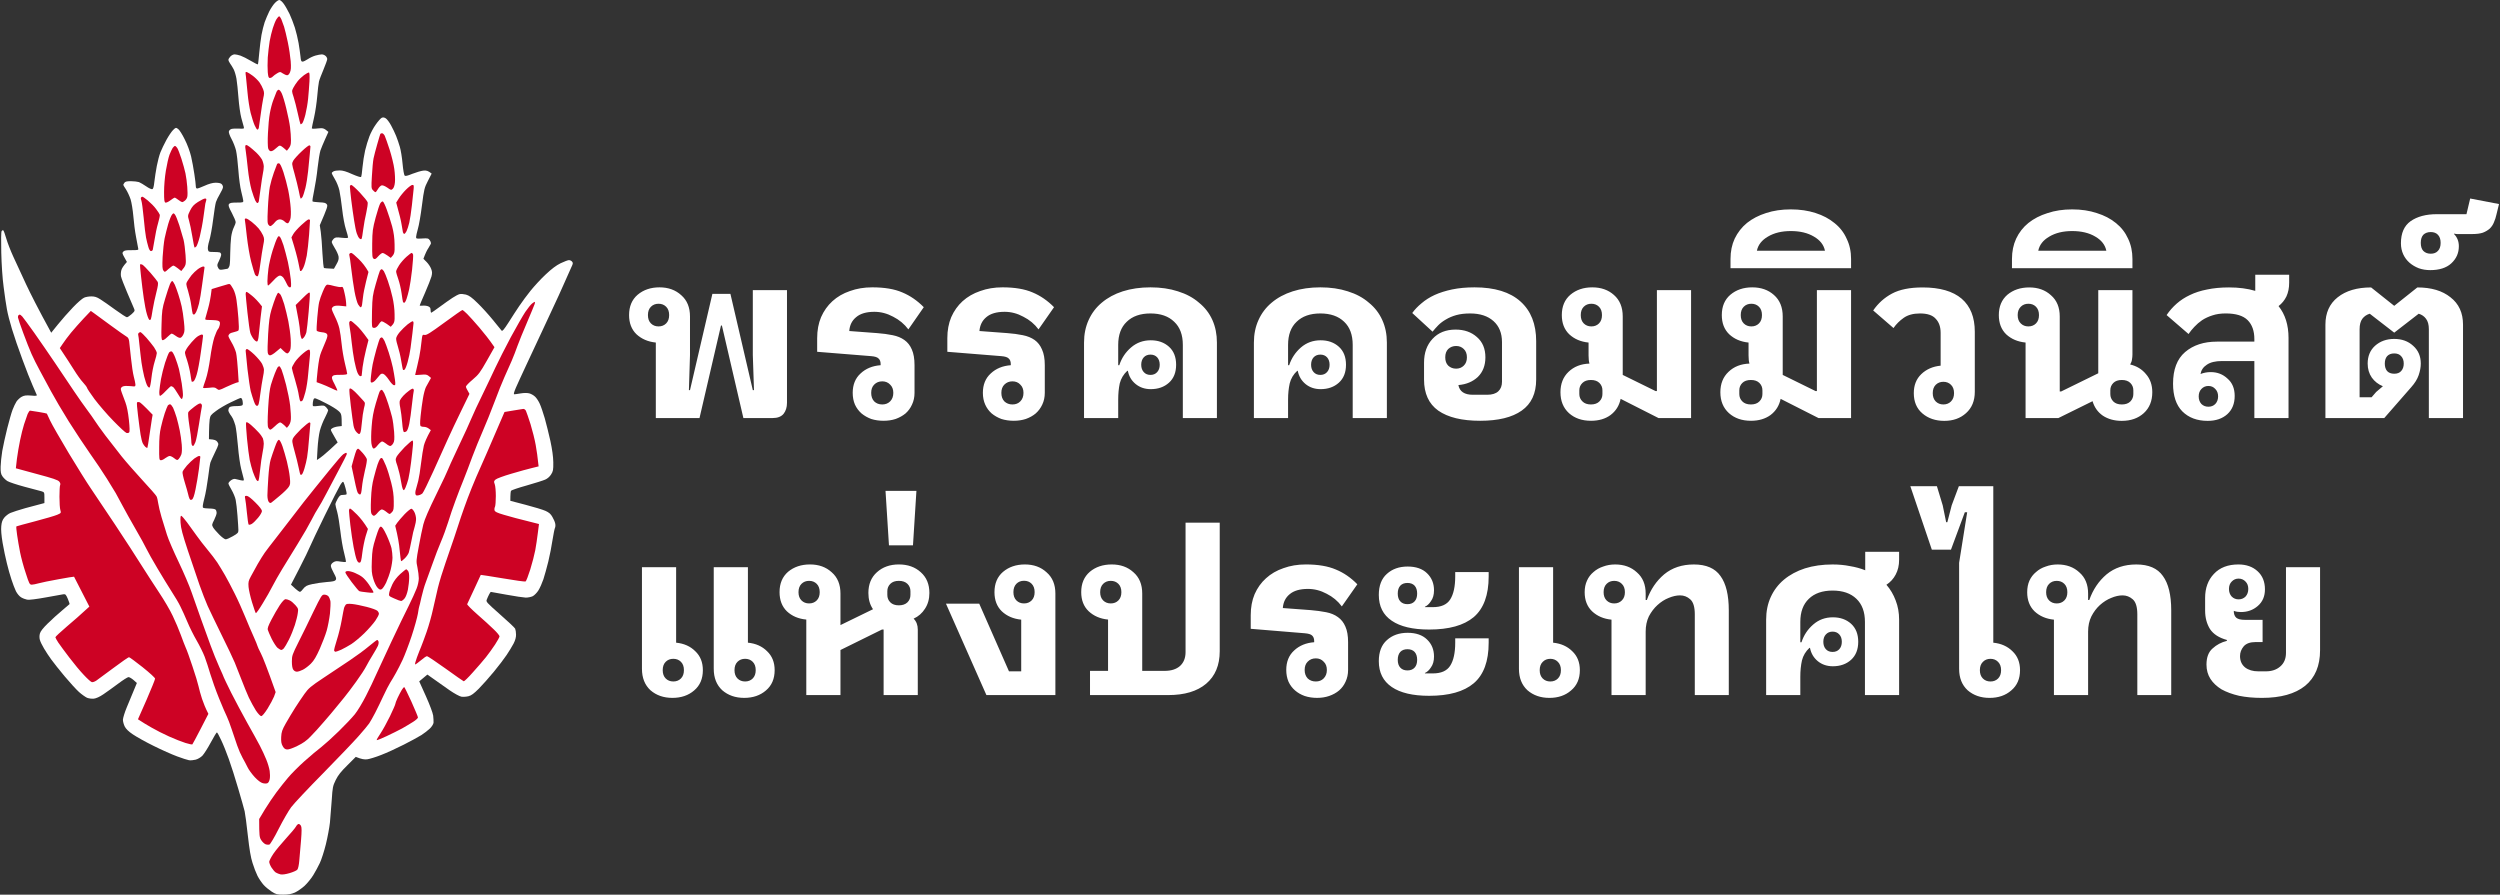
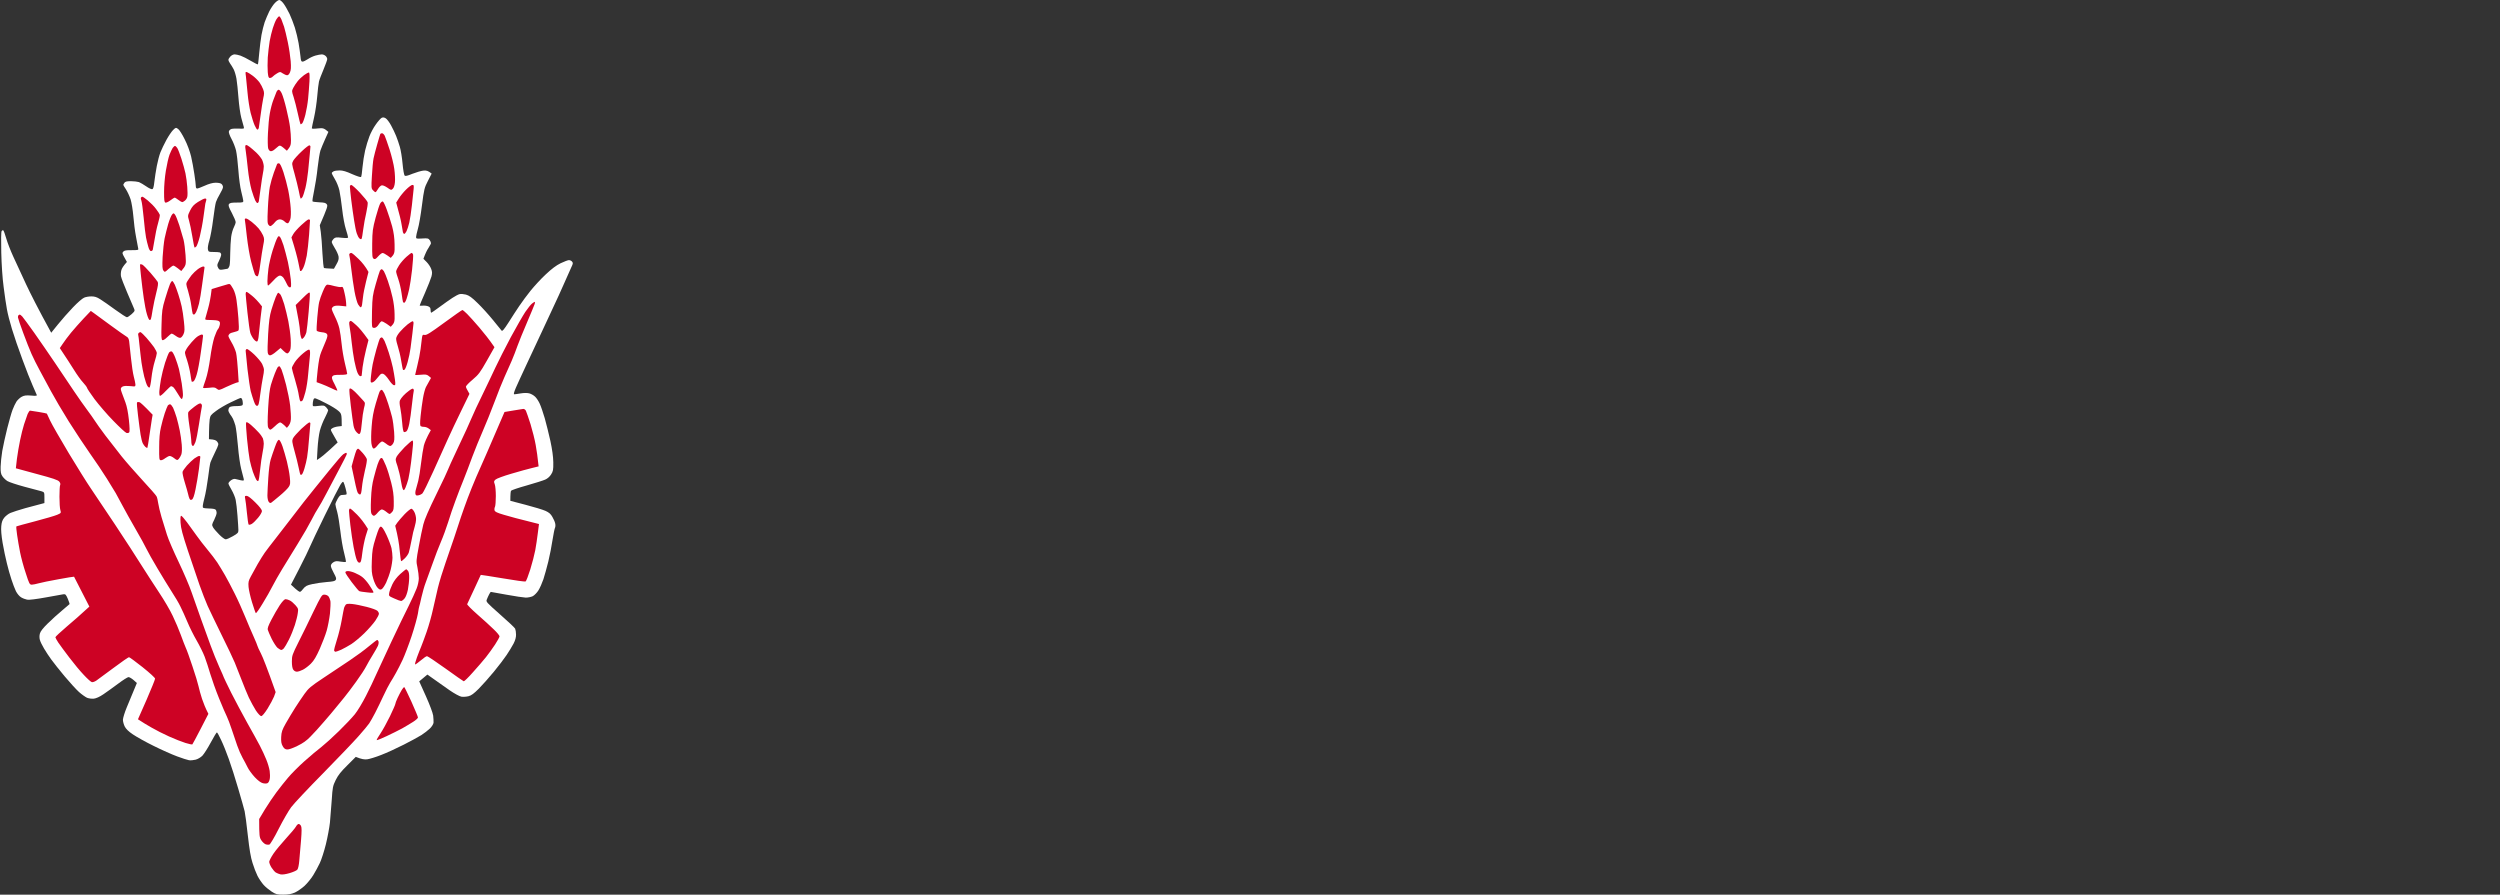
<svg xmlns="http://www.w3.org/2000/svg" version="1.2" viewBox="0 0 2758 987" width="2758" height="987">
  <rect x="0" y="0" width="2758" height="987" fill="#333333" stroke="none" />
  <title>새 프로젝트</title>
  <style>
		.s0 { fill: #ffffff } 
		.s1 { fill: #cd0224 } 
	</style>
-   <path id="พรรคคอมมิวนิสต์ แห่งประเทศไทย" fill-rule="evenodd" class="s0" d="m723.5 461.2v-83.3q-12.9-1.3-21.4-9.2-8.1-7.9-8.1-21.1 0-14.3 9.4-22.4 9.7-8.2 24.2-8.2 14.5 0 24 8.7 9.6 8.4 9.6 23.4v42.6l-1.2 38.7h1.2l24.7-106.2h19.9l24.7 106.2h1.3l-1.3-38.7v-71.6h37.7v124.3q0 7.4-3.8 12.2-3.9 4.6-12 4.6h-32.3l-23.7-102.1h-1l-23.7 102.1zm3-101.1q5.1 0 8.4-3.3 3.3-3.3 3.3-9.2 0-5.9-3.3-9.2-3.3-3.3-8.4-3.3-5.1 0-8.4 3.3-3.3 3.3-3.3 9.2 0 5.9 3.3 9.2 3.3 3.3 8.4 3.3zm248.3 104.1q-7.4 0-13.7-2-6.1-2.3-10.7-6.1-4.6-4.1-7.2-9.7-2.5-5.8-2.5-13 0-13.5 8.7-21.4 8.6-8.1 22.1-9.1v-1.3q0-4.1-2.3-6.1-2-2.1-8.1-2.6l-59.6-4.8v-15q0-13 4.3-23.2 4.6-10.4 12.5-17.6 8.1-7.4 19.3-11.2 11.2-4.1 24.7-4.1 20.2 0 33.1 5.6 13 5.4 23.7 16.3l-17 24.5q-6.7-8.9-16.8-14-10-5.4-20.7-5.4-13.2 0-20.1 5.9-6.9 5.6-7.6 15.3l30.8 2.3q9.4 0.7 17.1 2.3 7.6 1.5 12.9 5.3 5.4 3.8 8.2 10.4 3 6.7 3 17.4v30.5q0 7.2-2.8 13-2.5 5.6-7.1 9.7-4.6 3.8-10.9 6.1-6.1 2-13.3 2zm-1.5-43.5q-5.4 0-8.9 3.6-3.3 3.3-3.3 9.1 0 5.9 3.3 9.4 3.5 3.4 8.9 3.4 5.3 0 8.7-3.4 3.5-3.5 3.5-9.4 0-5.8-3.5-9.1-3.4-3.6-8.7-3.6zm145.1 43.5q-7.3 0-13.7-2-6.1-2.3-10.7-6.1-4.6-4.1-7.1-9.7-2.6-5.8-2.6-13 0-13.5 8.7-21.4 8.6-8.1 22.1-9.1v-1.3q0-4.1-2.3-6.1-2-2.1-8.1-2.6l-59.6-4.8v-15q0-13 4.3-23.2 4.6-10.4 12.5-17.6 8.2-7.4 19.4-11.2 11.2-4.1 24.7-4.1 20.1 0 33.1 5.6 13 5.4 23.7 16.3l-17.1 24.5q-6.6-8.9-16.8-14-9.9-5.4-20.6-5.4-13.3 0-20.2 5.9-6.8 5.6-7.6 15.3l30.8 2.3q9.4 0.7 17.1 2.3 7.6 1.5 13 5.3 5.3 3.8 8.1 10.4 3.1 6.7 3.1 17.4v30.5q0 7.2-2.8 13-2.6 5.6-7.2 9.7-4.5 3.8-10.9 6.1-6.1 2-13.3 2zm-1.5-43.5q-5.3 0-8.9 3.6-3.3 3.3-3.3 9.1 0 5.9 3.3 9.4 3.6 3.4 8.9 3.4 5.4 0 8.7-3.4 3.5-3.5 3.5-9.4 0-5.8-3.5-9.1-3.3-3.6-8.7-3.6zm79 40.5v-83.3q0-13.7 5.1-24.9 5.1-11.3 14.5-19.1 9.7-8.2 23.1-12.5 13.8-4.4 30.6-4.4 16.8 0 30.3 4.4 13.8 4.3 23.2 12.5 9.7 7.8 14.8 19.1 5 11.2 5 24.9v83.3h-37.6v-80.7q0-16.6-9.5-25.5-9.4-9.2-26.2-9.2-16.8 0-26.2 9.2-9.4 8.9-9.4 25.5v22.4h1.2q3.8-11.7 13-19.6 9.2-7.9 21.7-7.9 12.2 0 20.1 7.1 7.9 7.1 7.9 19.9 0 12.7-7.9 19.8-7.9 7.1-20.1 7.1-9.7 0-16.6-5.6-6.9-5.6-8.6-14.5l-0.6-0.2q-6.3 5.8-8.4 14-1.7 8.1-1.7 17.8v20.4zm73.3-47.6q4.6 0 7.4-3.1 2.8-3.1 2.8-8.1 0-5.1-2.8-8.2-2.8-3-7.4-3-4.6 0-7.4 3-2.8 3.1-2.8 8.2 0 5 2.8 8.1 2.8 3.1 7.4 3.1zm114.1 47.6v-83.3q0-13.7 5.1-24.9 5.1-11.3 14.5-19.1 9.7-8.2 23.2-12.5 13.7-4.4 30.5-4.4 16.8 0 30.3 4.4 13.8 4.3 23.2 12.5 9.7 7.8 14.8 19.1 5.1 11.2 5.1 24.9v83.3h-37.7v-80.7q0-16.6-9.4-25.5-9.5-9.2-26.3-9.2-16.8 0-26.2 9.2-9.4 8.9-9.4 25.5v22.4h1.2q3.9-11.7 13-19.6 9.2-7.9 21.7-7.9 12.2 0 20.1 7.1 7.9 7.1 7.9 19.9 0 12.7-7.9 19.8-7.9 7.1-20.1 7.1-9.7 0-16.6-5.6-6.8-5.6-8.6-14.5l-0.5-0.2q-6.4 5.8-8.4 14-1.8 8.1-1.8 17.8v20.4zm73.3-47.6q4.6 0 7.4-3.1 2.8-3.1 2.8-8.1 0-5.1-2.8-8.2-2.8-3-7.4-3-4.6 0-7.4 3-2.8 3.1-2.8 8.2 0 5 2.8 8.1 2.8 3.1 7.4 3.1zm176.2 50.6q-30 0-46.1-11.2-15.7-11.2-15.7-34.3v-18.6q0-16.3 9.4-26.3 9.4-10.2 25.4-10.2 14.3 0 23.5 8.2 9.4 8.1 9.4 22.4 0 13.5-8.4 21.7-8.4 7.8-21.4 8.9 2 10.7 16 10.7h15.8q8.2 0 12.3-3.9 4-3.8 4-10.4v-43.8q0-14.8-9.4-23.2-9.4-8.4-25.7-8.4-8.7 0-15.3 1.8-6.4 1.8-11.4 4.8-4.9 2.8-8.5 6.4-3.5 3.6-6.3 7.1l-22.4-20.6q4-5.6 10.2-10.7 6.1-5.3 14.5-9.2 8.4-3.8 19.3-6.1 11-2.3 24.7-2.3 33.4 0 50.7 15.6 17.3 15.5 17.3 43.8v42.3q0 23.1-16 34.3-15.8 11.2-45.9 11.2zm-26.4-57.5q5 0 8.4-3.3 3.5-3.3 3.5-9.2 0-5.9-3.5-9.2-3.4-3.3-8.4-3.3-5.1 0-8.7 3.3-3.3 3.3-3.3 9.2 0 5.9 3.3 9.2 3.6 3.3 8.7 3.3zm148.7 57.5q-14.8 0-24.2-8.4-9.4-8.6-9.4-23.1 0-14 8.9-22.5 8.9-8.6 23.1-9.1-1-3.3-1-8.9v-14.3q-13-1.3-21.4-9.2-8.1-7.9-8.1-21.1 0-14.3 9.4-22.4 9.7-8.2 24.2-8.2 14.5 0 23.9 8.4 9.7 8.5 9.7 23.7v64.5l36.2 17.8h1.5v-111.3h37.7v141.1h-35.9l-41.8-21.2q-2.3 11.2-11.2 17.9-8.6 6.3-21.6 6.3zm0-18q6.1 0 9.4-3.4 3.3-3.3 3.3-8.1v-4.1q0-4.8-3.3-8.1-3.3-3.3-9.4-3.3-6.1 0-9.4 3.3-3.4 3.3-3.4 8.1v4.1q0 4.8 3.4 8.1 3.3 3.4 9.4 3.4zm0.5-86.1q5.1 0 8.4-3.3 3.3-3.3 3.3-9.2 0-5.9-3.3-9.2-3.3-3.3-8.4-3.3-5.1 0-8.4 3.3-3.3 3.3-3.3 9.2 0 5.9 3.3 9.2 3.3 3.3 8.4 3.3zm176 104.1q-14.8 0-24.2-8.4-9.5-8.6-9.5-23.1 0-14 9-22.5 8.9-8.6 23.1-9.1-1-3.3-1-8.9v-14.3q-13-1.3-21.4-9.2-8.1-7.9-8.1-21.1 0-14.3 9.4-22.4 9.7-8.2 24.2-8.2 14.5 0 23.9 8.4 9.7 8.5 9.7 23.7v64.5l36.2 17.8h1.5v-111.3h37.7v141.1h-35.9l-41.8-21.2q-2.3 11.2-11.2 17.9-8.7 6.3-21.6 6.3zm0-18q6.1 0 9.4-3.4 3.3-3.3 3.3-8.1v-4.1q0-4.8-3.3-8.1-3.3-3.3-9.4-3.3-6.2 0-9.5 3.3-3.3 3.3-3.3 8.1v4.1q0 4.8 3.3 8.1 3.3 3.4 9.5 3.4zm0.5-86.1q5.1 0 8.4-3.3 3.3-3.3 3.3-9.2 0-5.9-3.3-9.2-3.3-3.3-8.4-3.3-5.1 0-8.4 3.3-3.3 3.3-3.3 9.2 0 5.9 3.3 9.2 3.3 3.3 8.4 3.3zm110-64.2h-133v-10.2q0-12.5 4.6-22.4 4.9-10.2 13.5-17.3 8.9-7.1 21.2-11 12.2-4 27.2-4 15 0 27.3 4 12.2 3.9 20.8 11 9 7.1 13.5 17.3 4.9 9.9 4.9 22.4zm-66.5-41q-15 0-25.2 6.1-10.2 5.9-12.2 15.6h75.1q-2-9.7-12.2-15.6-10.2-6.1-25.5-6.1zm169.4 209.4q-14.6 0-24.2-8.2-9.5-8.1-9.5-22.4 0-13 8.2-20.9 8.4-8.1 21.4-9.4v-36.2q0-9.9-5.4-15.5-5.1-5.9-17.3-5.9-11.2 0-18.1 4.9-6.8 4.8-11.2 11.2l-22.4-19.4q8.2-11.9 20.7-18.6 12.7-6.8 33.8-6.8 28.5 0 43.1 12.4 14.5 12.5 14.5 36.5v66.2q0 15-9.7 23.6-9.4 8.5-23.9 8.5zm-1.1-18.1q5.1 0 8.4-3.3 3.4-3.4 3.4-9.2 0-5.9-3.4-9.2-3.3-3.3-8.4-3.3-5 0-8.4 3.3-3.3 3.3-3.3 9.2 0 5.8 3.3 9.2 3.4 3.3 8.4 3.3zm196.9 18.1q-12.2 0-20.9-5.7-8.4-5.8-11.4-16l-37.7 18.6h-36.2v-83.3q-13-1.3-21.4-9.1-8.1-7.9-8.1-21.2 0-14.2 9.4-22.4 9.7-8.1 24.2-8.1 14.5 0 23.9 8.6 9.7 8.4 9.7 23.4v82.8h1.5l41-20.1v-91.7h37.7v71.1q0 2.5-0.5 5.3-0.3 2.8-2 5.6 10.9 2.6 17.5 10.7 6.9 7.9 6.9 19.9 0 14.5-9.4 23.1-9.4 8.5-24.2 8.5zm0-18.1q6.1 0 9.4-3.3 3.3-3.4 3.3-8.2v-4.1q0-4.8-3.3-8.1-3.3-3.3-9.4-3.3-6.1 0-9.4 3.3-3.3 3.3-3.3 8.1v4.1q0 4.8 3.3 8.2 3.3 3.3 9.4 3.3zm-103.1-86.1q5.1 0 8.4-3.3 3.3-3.3 3.3-9.2 0-5.8-3.3-9.2-3.3-3.3-8.4-3.3-5.1 0-8.4 3.3-3.4 3.4-3.4 9.2 0 5.9 3.4 9.2 3.3 3.3 8.4 3.3zm114.8-64.2h-132.9v-10.2q0-12.4 4.6-22.4 4.8-10.2 13.5-17.3 8.9-7.1 21.1-10.9 12.2-4.1 27.2-4.1 15.1 0 27.3 4.1 12.2 3.8 20.9 10.9 8.9 7.1 13.5 17.3 4.8 10 4.8 22.4zm-66.5-41q-15 0-25.2 6.1-10.2 5.9-12.2 15.6h75.1q-2-9.7-12.2-15.6-10.2-6.1-25.5-6.1zm201 206.3v-62.9h-35.7q-10.9 0-16.8 4.1-5.8 3.8-6.9 10.2 5.4-2.1 11.2-2.1 11 0 18.6 7.2 7.9 6.8 7.9 19.1 0 12.7-8.1 20.1-8.2 7.4-21.7 7.4-17.5 0-28-10.5-10.2-10.4-10.2-30.5 0-23.5 13.3-34.9 13.5-11.5 35.1-11.5h41.3v-2.8q0-13.5-7.4-20.9-7.4-7.4-24.2-7.4-8.2 0-14.5 2.1-6.4 2-11.5 5.3-4.8 3.3-8.6 7.4-3.6 3.8-6.4 7.9l-24.2-20.9q4.8-7.1 11.2-12.7 6.4-5.6 14.5-9.4 8.4-4.1 18.9-6.1 10.7-2.3 24.2-2.3 16.3 0 29 3.8v-17.8h37.4v8.9q0 8.4-3 15-3.1 6.4-8.7 10.7 11 13.8 11 35.1v88.4zm-50.7-12.5q4.6 0 7.6-3 3.1-3.3 3.1-8.4 0-5.1-3.1-8.2-3-3.3-7.6-3.3-4.6 0-7.7 3.3-3 3.1-3 8.2 0 5.1 3 8.4 3.1 3 7.7 3zm129.1 12.5v-103.1q0-19.4 13.5-30.1 13.7-10.9 36.9-10.9l25.5 20.3 25.5-20.3q23.1 0 36.6 10.9 13.8 10.7 13.8 30.1v103.1h-37.7v-98q0-7.4-3.1-11.5-3-4.1-8.1-5.6l-27 20.9-27-20.9q-5.1 1.5-8.2 5.6-3 4.1-3 11.5v75.1h13.2l5.1-5.9 7.4-6.3q-7.6-3.1-12.2-9.5-4.6-6.6-4.6-15.5 0-12.2 8.1-19.6 8.5-7.6 21.2-7.6 12.7 0 20.9 7.6 8.4 7.4 8.4 19.6 0 5.9-2.3 12.7-2.3 6.7-8.2 13.3l-29.8 34.1zm75.9-48.9q5.1 0 7.7-3 2.8-3.1 2.8-8.2 0-5.1-2.8-8.1-2.6-3.1-7.7-3.1-5.1 0-7.9 3.1-2.5 3-2.5 8.1 0 5.1 2.5 8.2 2.8 3 7.9 3zm39.7-114.3q-6.8 0-12.7-2.1-5.8-2.3-10.2-6.1-4.3-3.8-6.8-9.1-2.6-5.6-2.6-12.3 0-16.8 10.7-24.4 11-7.7 28.8-7.7h32.8l4.1-17.3 31.8 6.1-2.8 11.5q-1 4.6-2.8 8.7-1.5 3.8-4.5 6.8-3.1 2.8-7.7 4.6-4.6 1.5-11.4 1.5c-1.4 0-15.9 0-17.1 0q-1.5 0-3.1-0.5l-0.2 0.5q5.3 5.4 5.3 13.5 0 11.2-8.4 18.9-8.1 7.4-23.2 7.4zm0.6-18.1q5.1 0 7.9-3.1 3-3 3-8.9 0-5.8-3-8.9-2.8-3-7.9-3-5.1 0-8.2 3-2.8 3.1-2.8 8.9 0 5.9 2.8 8.9 3.1 3.1 8.2 3.1zm-1939.8 490q-14.5 0-24.2-8.4-9.4-8.7-9.4-23.7v-112.1h37.7v83.3q13 1.3 21.1 9.4 8.4 7.9 8.4 20.9 0 14.3-9.6 22.4-9.5 8.2-24 8.2zm1-18.1q5.1 0 8.4-3.3 3.3-3.3 3.3-9.2 0-5.9-3.3-9.2-3.3-3.3-8.4-3.3-5.1 0-8.4 3.3-3.3 3.3-3.3 9.2 0 5.9 3.3 9.2 3.3 3.3 8.4 3.3zm78.2 18.1q-14.5 0-24.2-8.4-9.4-8.7-9.4-23.7v-112.1h37.7v83.3q13 1.3 21.1 9.4 8.4 7.9 8.4 20.9 0 14.3-9.6 22.4-9.5 8.2-24 8.2zm1-18.1q5.1 0 8.4-3.3 3.3-3.3 3.3-9.2 0-5.9-3.3-9.2-3.3-3.3-8.4-3.3-5.1 0-8.4 3.3-3.3 3.3-3.3 9.2 0 5.9 3.3 9.2 3.3 3.3 8.4 3.3zm105.2 15h-37.7v-83.3q-13-1.2-21.4-9.1-8.1-7.9-8.1-21.2 0-14.2 9.4-22.4 9.7-8.1 24.2-8.1 14.5 0 23.9 8.6 9.7 8.4 9.7 23.5v34.8l35.9-17.5q-5.1-7.4-5.1-17.9 0-14.5 9.4-22.9 9.5-8.6 24.2-8.6 14.8 0 24.2 8.6 9.5 8.4 9.5 22.9 0 10-4.9 17.4-4.6 7.3-12.5 10.9 4.6 4.6 4.6 12v72.3h-37.7v-72.3h-1.8l-45.8 22.6zm64.4-99q6.1 0 9.5-3.3 3.3-3.3 3.3-8.2v-4.1q0-4.8-3.3-8.1-3.4-3.3-9.5-3.3-6.1 0-9.4 3.3-3.3 3.3-3.3 8.1v4.1q0 4.9 3.3 8.2 3.3 3.3 9.4 3.3zm-99-2.1q5.1 0 8.4-3.3 3.3-3.3 3.3-9.1 0-5.9-3.3-9.2-3.3-3.3-8.4-3.3-5.1 0-8.4 3.3-3.3 3.3-3.3 9.2 0 5.8 3.3 9.1 3.3 3.3 8.4 3.3zm84.3-124.2h34.1l-3.8 60.1h-26.5zm187.4 225.3h-76.1l-44.6-100.8h36.7l32.8 74.6h13.5v-57q-13-1.3-21.4-9.2-8.1-7.9-8.1-21.1 0-14.3 9.4-22.4 9.7-8.2 24.2-8.2 14.5 0 23.9 8.7 9.7 8.4 9.7 23.4zm-34.6-101.1q5.1 0 8.4-3.3 3.3-3.3 3.3-9.2 0-5.8-3.3-9.2-3.3-3.3-8.4-3.3-5.1 0-8.4 3.3-3.3 3.4-3.3 9.2 0 5.9 3.3 9.2 3.3 3.3 8.4 3.3zm72.8 74.4h19.9v-56.6q-13-1.3-21.4-9.2-8.2-7.8-8.2-21.1 0-14.2 9.5-22.4 9.6-8.1 24.2-8.1 14.5 0 23.9 8.6 9.7 8.4 9.7 23.4v85.4h24.7q10.9 0 17-5.4 6.1-5.6 6.1-15.3v-142.8h37.7v141.8q0 23.2-15 35.9-14.8 12.5-41.8 12.5h-86.3zm22.9-74.4q5.1 0 8.4-3.3 3.3-3.3 3.3-9.1 0-5.9-3.3-9.2-3.3-3.3-8.4-3.3-5.1 0-8.4 3.3-3.3 3.3-3.3 9.2 0 5.8 3.3 9.1 3.3 3.3 8.4 3.3zm227.7 104.2q-7.4 0-13.8-2.1-6.1-2.2-10.6-6.1-4.6-4-7.2-9.6-2.5-5.9-2.5-13 0-13.5 8.6-21.4 8.7-8.2 22.2-9.2v-1.3q0-4-2.3-6.1-2-2-8.2-2.5l-59.5-4.9v-15q0-13 4.3-23.2 4.6-10.4 12.5-17.5 8.1-7.4 19.3-11.2 11.2-4.1 24.7-4.1 20.1 0 33.1 5.6 13 5.3 23.7 16.3l-17.1 24.4q-6.6-8.9-16.8-14-9.9-5.3-20.6-5.3-13.2 0-20.1 5.8-6.9 5.6-7.6 15.3l30.8 2.3q9.4 0.8 17 2.3 7.7 1.5 13 5.4 5.4 3.8 8.2 10.4 3 6.6 3 17.3v30.6q0 7.1-2.8 13-2.5 5.6-7.1 9.6-4.6 3.9-11 6.1-6.1 2.1-13.2 2.1zm-1.5-43.6q-5.4 0-8.9 3.6-3.4 3.3-3.4 9.2 0 5.8 3.4 9.4 3.5 3.3 8.9 3.3 5.3 0 8.6-3.3 3.6-3.6 3.6-9.4 0-5.9-3.6-9.2-3.3-3.6-8.6-3.6zm125-31.8q-27 0-41.2-9.7-14.3-9.6-14.3-28.5 0-15.3 8.9-23.2 8.9-8.1 22.9-8.1 13.8 0 21.4 7.4 7.7 7.4 7.7 18.8 0 7.4-3.4 12-3 4.6-6.6 6.1v0.5h8.7q13.7 0 19.1-8.4 5.6-8.7 5.6-25.5v-4.8h36.9v4.8q0 30.8-16.5 44.9-16.3 13.7-49.2 13.7zm0 73.1q-27 0-41.2-9.7-14.3-9.7-14.3-28.5 0-15.3 8.9-23.2 8.9-8.1 22.9-8.1 13.8 0 21.4 7.4 7.7 7.3 7.7 18.8 0 7.4-3.4 12-3 4.6-6.6 6.1v0.5h8.7q13.7 0 19.1-8.4 5.6-8.7 5.6-25.5v-4.8h36.9v4.8q0 30.8-16.5 44.8-16.3 13.8-49.2 13.8zm-23.9-101.1q5.1 0 7.9-3.1 2.8-3 2.8-8.6 0-5.6-2.8-8.7-2.8-3-7.9-3-5.1 0-7.9 3-2.8 3.1-2.8 8.7 0 5.6 2.8 8.6 2.8 3.1 7.9 3.1zm0 73.1q5.1 0 7.9-3.1 2.8-3 2.8-8.6 0-5.6-2.8-8.7-2.8-3-7.9-3-5.1 0-7.9 3-2.8 3.1-2.8 8.7 0 5.6 2.8 8.6 2.8 3.1 7.9 3.1zm156.6 30.3q-14.5 0-24.2-8.4-9.4-8.7-9.4-23.7v-112.1h37.7v83.3q12.9 1.3 21.1 9.4 8.4 7.9 8.4 20.9 0 14.3-9.7 22.4-9.4 8.2-23.9 8.2zm1-18.1q5.1 0 8.4-3.3 3.3-3.3 3.3-9.2 0-5.8-3.3-9.1-3.3-3.4-8.4-3.4-5.1 0-8.4 3.4-3.3 3.3-3.3 9.1 0 5.9 3.3 9.2 3.3 3.3 8.4 3.3zm67.5 15v-83.2q-13-1.3-21.4-9.2-8.2-7.9-8.2-21.1 0-7.2 2.6-12.8 2.5-5.6 7.1-9.4 4.6-4.1 10.7-6.1 6.1-2.3 13.3-2.3 14.5 0 23.9 8.7 9.7 8.4 9.7 23.4v7.1h1.3q6.1-17.3 19.1-28.3 13.2-10.9 32.8-10.9 20.4 0 29.3 12.7 9.2 12.5 9.2 38v93.4h-37.5v-89.1q0-12.2-5.1-16.6-4.8-4.3-11.2-4.3-5.8 0-12.5 2.8-6.6 2.6-12.4 7.9-5.6 5.1-9.5 12.5-3.5 7.4-3.5 16.8v70zm3-101.1q5.1 0 8.4-3.3 3.4-3.3 3.4-9.1 0-5.9-3.4-9.2-3.3-3.3-8.4-3.3-5.1 0-8.4 3.3-3.3 3.3-3.3 9.2 0 5.8 3.3 9.1 3.3 3.3 8.4 3.3zm314.3-57v8.9q0 9.2-3.8 16.3-3.6 6.9-10.2 11.2 6.6 7.6 10.2 17.3 3.8 9.7 3.8 21.2v83.2h-37.7v-80.7q0-16.5-9.4-25.5-9.4-9.1-26.3-9.1-16.8 0-26.2 9.1-9.4 9-9.4 25.5v22.4h1.3q3.8-11.7 13-19.6 9.1-7.9 21.6-7.9 12.2 0 20.1 7.1 7.9 7.2 7.9 19.9 0 12.7-7.9 19.9-7.9 7.1-20.1 7.1-9.7 0-16.6-5.6-6.8-5.6-8.6-14.5l-0.5-0.3q-6.4 5.9-8.4 14-1.8 8.2-1.8 17.9v20.3h-37.7v-83.2q0-13.8 5.1-25 5.1-11.2 14.5-19.1 9.7-8.1 23.2-12.5 13.7-4.3 30.5-4.3 10.2 0 19.1 1.8 9.2 1.5 16.9 4.6v-20.4zm-73.4 110.5q4.6 0 7.4-3 2.8-3.1 2.8-8.2 0-5.1-2.8-8.1-2.8-3.1-7.4-3.1-4.6 0-7.4 3.1-2.8 3-2.8 8.1 0 5.1 2.8 8.2 2.8 3 7.4 3zm173.2 50.7q-14.5 0-24.2-8.4-9.4-8.7-9.4-23.7v-116.9l8.9-55.8h-2.6l-15.3 41.3h-21.1l-23.7-70h29.3l6.4 21.1 3.8 18.6h1.3l4.8-18.6 7.9-21.1h38v172.6q12.9 1.3 21.1 9.4 8.4 7.9 8.4 20.9 0 14.3-9.7 22.4-9.4 8.2-23.9 8.2zm1-18.1q5.1 0 8.4-3.3 3.3-3.3 3.3-9.2 0-5.8-3.3-9.1-3.3-3.4-8.4-3.4-5.1 0-8.4 3.4-3.3 3.3-3.3 9.1 0 5.9 3.3 9.2 3.3 3.3 8.4 3.3zm70 15v-83.2q-13-1.3-21.4-9.2-8.1-7.9-8.1-21.1 0-7.2 2.5-12.8 2.6-5.6 7.2-9.4 4.5-4.1 10.7-6.1 6.1-2.3 13.2-2.3 14.5 0 23.9 8.7 9.7 8.4 9.7 23.4v7.1h1.3q6.1-17.3 19.1-28.3 13.2-10.9 32.8-10.9 20.4 0 29.3 12.7 9.2 12.5 9.2 38v93.4h-37.4v-89.1q0-12.2-5.1-16.6-4.9-4.3-11.2-4.3-5.9 0-12.5 2.8-6.6 2.6-12.5 7.9-5.6 5.1-9.4 12.5-3.6 7.4-3.6 16.8v70zm3.1-101.1q5.1 0 8.4-3.3 3.3-3.3 3.3-9.1 0-5.9-3.3-9.2-3.3-3.3-8.4-3.3-5.1 0-8.4 3.3-3.3 3.3-3.3 9.2 0 5.8 3.3 9.1 3.3 3.3 8.4 3.3zm227.1 42.6h-7.6q-9.2 0-13.3 4.8-4 4.8-4 10.7 0 7.9 5.6 12.5 5.6 4.3 14.5 4.3h8.4q9.7 0 15.8-5.3 6.4-5.4 6.4-15.1v-94.5h37.6v91.7q0 25.7-16.5 39.2-16.6 13.3-47.6 13.3-14 0-25.2-2.3-11.2-2.6-19.4-7.1-7.9-4.9-12.2-11.5-4.4-6.9-4.4-15.8 0-12 6.7-17.8 6.6-6.1 15.8-8.4v-1q-13-3.6-18.6-12-5.4-8.7-5.4-20.4v-14q0-16.3 9.7-26.5 9.7-10.4 27-10.4 13 0 21.1 7.4 8.2 7.4 8.2 20.1 0 11.5-7.9 18.3-7.7 6.7-18.6 6.7-2 0-4.1-0.3-1.8-0.3-3.8-1 0 5.1 2.8 7.6 2.8 2.3 9.4 2.3h19.6zm-26.5-47.1q4.6 0 7.7-3.1 3-3.3 3-8.4 0-5.1-3-8.1-3.1-3.3-7.7-3.3-4.5 0-7.6 3.3-3 3-3 8.1 0 5.1 3 8.4 3.1 3.1 7.6 3.1z" />
  <g id="Layer 1">
    <path id="Path 1" fill-rule="evenodd" class="s0" d="m308.2 0c1 0 3.2 1.9 4.9 4.3 1.7 2.3 4.5 7.4 6.4 11.2 1.8 3.9 4.4 10.6 5.8 15 1.4 4.4 3.2 12 4.1 17 0.8 5 1.8 11.6 2.1 14.8 0.4 4.6 0.8 5.7 2.3 5.7 0.9 0 3.5-1.2 5.7-2.7 2.2-1.5 6-3.3 8.5-4 2.5-0.7 5.6-1.3 7-1.3 1.4 0 3.3 0.8 4.3 1.8 1 0.9 1.8 2.5 1.7 3.5 0 0.9-1.9 6.1-4.1 11.4-2.3 5.4-4.6 11.4-5 13.3-0.5 1.9-1.3 9.1-1.9 16-0.6 6.9-2.1 17.5-3.5 23.5-1.4 6.1-2.5 11.4-2.5 12 0 0.6 2.3 0.7 6.5 0.2 5.9-0.6 6.7-0.5 11.8 3.8l-3.6 8c-2 4.4-4.3 10-5.2 12.5-0.8 2.5-2.2 11-3.1 19-0.8 8-2.6 19.4-3.9 25.5-1.3 6.1-2.1 11.3-1.7 11.7 0.4 0.4 3.8 0.8 7.6 1 5.6 0.2 7.1 0.7 8.2 2.3 1.1 1.7 0.7 3.3-7.8 23l1.1 7.5c0.6 4.1 1.4 14.6 1.8 23.4 0.5 8.9 1.2 16 1.8 16.3 0.6 0.2 3.2 0.5 10.9 0.8l2.8-5c2.2-3.8 2.7-5.8 2.3-8.5-0.3-1.9-2.1-6-4-9-1.9-3-3.5-6.2-3.5-7 0-0.8 0.9-2.4 2-3.5 1.9-1.8 2.9-1.9 9.1-1.2 5.3 0.5 6.9 0.4 6.9-0.5 0-0.7-1.1-4.7-2.4-8.8-1.4-4.2-3.2-13.8-4.1-22-0.9-8-2.3-17.4-3.1-21-0.8-3.6-3-9.1-4.9-12.2-1.9-3.2-3.5-6.2-3.5-6.8 0-0.6 0.9-1.4 2-2 1.1-0.6 4.1-1 6.8-1 3.3 0 7.4 1.2 13.7 4.1 5 2.2 9.4 3.6 9.8 3.2 0.4-0.4 1.2-5.3 1.6-10.8 0.5-5.5 1.8-13.8 2.9-18.5 1.1-4.7 3.2-11.7 4.7-15.5 1.4-3.8 4.6-9.8 7.1-13.2 2.4-3.5 5.3-6.7 6.4-7.3 1.5-0.7 2.7-0.6 4.5 0.5 1.4 0.8 4 4.3 5.9 7.8 1.9 3.4 4.4 8.7 5.6 11.7 1.2 3 3.1 8.4 4.1 12 1.1 3.6 2.4 11.9 3 18.5 0.6 6.6 1.6 12.5 2.3 13.2 0.8 0.8 3 0.3 8.6-2 4.1-1.6 9.5-3.2 12-3.5 3.4-0.3 5.1 0 9.2 3.3l-4.1 8c-3.9 7.6-4.3 9-6.6 27-1.3 10.4-3.3 22.2-4.5 26-1.1 3.9-2 7.9-2 9 0 1.8 0.5 2 6.8 1.6 6.2-0.4 6.8-0.2 8.4 2 0.9 1.3 1.4 3.1 1.1 3.9-0.4 0.8-1.7 3.1-2.9 5-1.3 1.9-3 5.3-5.3 11.5l3.5 3.5c1.9 1.9 4.2 5.3 5 7.5 1.3 3.3 1.3 4.8 0.4 8.5-0.7 2.5-3.9 10.6-7.1 18-3.3 7.4-5.9 13.7-5.9 14 0 0.3 1.5 0.4 3.3 0.2 1.7-0.2 4.4 0.1 6 0.7 2.1 0.9 2.7 1.8 2.7 4.1 0 1.6 0.3 3 0.8 3 0.4-0.1 4.5-2.9 9.2-6.4 4.7-3.5 11-7.9 14-9.9 3-2 6.6-3.9 8-4.2 1.4-0.4 4.5-0.1 7 0.5 3.5 1 6.4 3 12.9 9.4 4.6 4.4 12.2 12.8 16.9 18.6 4.7 5.8 9 11.1 9.6 11.8 0.8 0.9 2.6-1.2 7.6-9 3.6-5.7 8.9-13.9 11.9-18.3 3-4.4 8.6-12.1 12.6-17 4-4.9 11.4-13 16.6-17.8 6.6-6.2 11.5-9.9 16.4-12.3 3.9-1.8 7.9-3.4 9-3.4 1.1-0.1 2.7 0.6 3.5 1.5 1.3 1.5 1.3 2.2-0.7 6.3-1.2 2.6-4.8 10.8-8.1 18.2-3.2 7.4-8.1 18-10.7 23.5-2.6 5.5-8.7 18.6-13.5 29-4.8 10.4-12.6 27.1-17.3 37-4.6 9.9-9.9 21.3-11.6 25.3-2 4.7-2.7 7.2-1.8 7.2 0.6 0 3.9-0.4 7.2-1 3.7-0.6 7.3-0.6 9.5 0 1.9 0.5 4.8 2.1 6.4 3.7 1.6 1.5 3.9 5.1 5.1 7.8 1.3 2.8 3.7 9.9 5.5 16 1.7 6.1 4.5 17.3 6.2 25 2 9.4 3.1 17.2 3.2 23.5 0.1 8.5-0.2 9.9-2.4 13.4-1.6 2.5-4 4.6-6.5 5.7-2.2 1-11.4 3.9-20.5 6.5-9.1 2.5-16.8 5.2-17.2 5.8-0.4 0.6-0.8 3.4-0.8 11.1l16.8 4.4c9.2 2.4 19.1 5.4 22 6.7 3.9 1.8 5.8 3.4 7.6 6.7 1.4 2.3 2.8 5.6 3.1 7.2 0.4 1.6 0.3 3.9-0.3 5-0.5 1.1-1.7 7.2-2.7 13.5-0.9 6.3-3 16.9-4.6 23.5-1.6 6.6-4.1 15.4-5.4 19.5-1.4 4.1-3.8 9.6-5.5 12.3-1.6 2.6-4.5 5.5-6.2 6.4-1.8 0.9-5.3 1.6-7.8 1.6-2.5-0.1-12-1.5-21.2-3.2-9.3-1.7-17-3.1-17.3-3.1-0.3 0-1.1 1.2-1.9 2.8-0.8 1.5-1.9 3.9-2.5 5.5-1.1 2.6-0.7 3 14.5 16.5 8.6 7.5 16.1 14.6 16.7 15.7 0.5 1.1 1 4 1 6.5 0.1 3.1-0.8 6.2-2.7 10-1.6 3-5 8.6-7.6 12.5-2.6 3.9-8.9 12.2-14.1 18.5-5.2 6.3-12.7 14.8-16.6 18.7-5.5 5.5-8.3 7.6-11.5 8.4-2.4 0.6-5.9 0.8-7.8 0.5-1.9-0.3-7.8-3.5-13-7.1-5.2-3.6-12.9-9-24.5-17.3l-9 7.5 7.4 16.4c4.3 9.7 7.6 18.4 8 21.4 0.3 2.8 0.5 6.2 0.4 7.8-0.2 1.6-1.8 4.2-4 6.4-2.1 2-6.3 5.3-9.3 7.2-3 1.9-11.8 6.7-19.5 10.6-7.7 3.9-18.9 9.1-25 11.4-6 2.4-13 4.5-15.5 4.8-2.9 0.3-5.9 0-12.5-2.7l-9.3 9.3c-7 6.9-10.2 10.9-12.8 16.2-3.2 6.6-3.5 7.9-4.4 22-0.6 8.3-1.5 19.5-2 25-0.6 5.5-2.6 16.3-4.5 24-1.9 7.7-4.9 16.9-6.6 20.5-1.6 3.6-5 9.6-7.3 13.5-2.4 3.9-6.8 9.2-9.7 11.9-3 2.7-7.8 6-10.6 7.3-4.1 1.7-7.1 2.3-12.8 2.3-6.8 0-8-0.3-12.7-3.3-2.9-1.9-7-5.2-9-7.5-2.1-2.3-5.1-6.8-6.7-9.9-1.6-3.2-4.1-9.6-5.5-14.3-2-6.1-3.4-14.7-5.2-30.5-1.3-12.1-2.9-24-3.5-26.5-0.6-2.5-3.7-13.6-7-24.7-3.2-11.2-8-26-10.5-33-2.5-7.1-6.3-16.5-8.5-21-2.1-4.6-4.2-8.3-4.6-8.3-0.5 0-3.5 5.1-6.8 11.2-3.3 6.2-7.5 12.7-9.2 14.5-1.9 1.9-5.1 3.8-7.5 4.4-2.4 0.6-5.6 0.9-7.3 0.6-1.6-0.3-7.5-2.1-13-4.2-5.5-2-17.2-7.2-26-11.6-8.8-4.3-19.1-10.1-22.9-12.7-4.8-3.2-7.6-6-9-8.7-1.1-2.2-2-5.6-2-7.5 0.1-1.9 1.9-8 4.2-13.5 2.2-5.5 5.7-13.8 11.2-27l-3.7-3.3c-2.1-1.8-4.6-3.2-5.5-3.2-1 0-6.2 3.3-11.5 7.3-5.4 4-12.7 9.3-16.3 11.7-4.1 2.8-8 4.5-10.5 4.8-2.3 0.2-5.5-0.2-7.5-1-1.9-0.9-5.9-3.7-8.9-6.4-3-2.7-10.1-10.5-15.9-17.4-5.7-6.9-12.4-15.2-14.7-18.5-2.4-3.3-6-8.7-7.9-12-2-3.3-4.1-7.6-4.6-9.5-0.6-2.2-0.6-4.8 0-7 0.6-2.4 3.4-6 8.7-11.2 4.3-4.2 11.4-10.7 15.8-14.3 4.4-3.7 8.1-6.9 8.3-7.1 0.1-0.2-0.8-2.8-2-5.8-2-4.6-2.6-5.3-4.8-5-1.4 0.2-10.1 1.8-19.5 3.5-10.5 1.9-18.3 2.9-20.5 2.5-1.9-0.4-5-1.5-6.7-2.6-1.9-1.1-4.3-4-5.7-6.7-1.3-2.7-3.5-8.4-4.9-12.8-1.5-4.4-3.8-12.5-5.1-18-1.4-5.5-3.5-15.6-4.7-22.5-1.4-8.4-1.9-14.5-1.5-18.5 0.4-4.5 1.3-6.9 3.3-9.4 1.6-1.9 4.6-4.3 6.8-5.2 2.2-1 9.6-3.3 16.5-5.3 6.9-1.9 14.4-3.9 21-5.6v-6c0-5.9-0.1-6-3.2-7-1.8-0.5-10.3-2.8-18.8-5-8.5-2.3-17-5.1-18.9-6.3-1.9-1.2-4.3-3.6-5.4-5.2-1.7-2.4-2.1-4.5-2-10.5 0.1-4.1 0.9-12 1.8-17.5 1-5.5 3.4-16.7 5.5-25 2.1-8.2 4.7-17.5 5.9-20.5 1.1-3 3.1-7.1 4.3-9 1.3-1.9 3.9-4.3 5.8-5.3 2.8-1.5 4.9-1.7 10.3-1.3 5.1 0.5 6.6 0.3 6.3-0.6-0.2-0.7-2.3-5.4-4.5-10.3-2.2-4.9-7.4-18-11.4-29-4.1-11-9.3-26.1-11.5-33.5-2.3-7.4-4.8-17.3-5.6-22-0.9-4.7-2.5-15.7-3.6-24.5-1.3-9.5-2.3-24.9-2.6-38-0.3-13.3-0.2-22.6 0.4-23.5 0.5-0.8 1.4-1.2 1.8-0.9 0.5 0.4 2 4.4 3.3 9 1.3 4.6 4.8 13.6 7.7 19.9 2.9 6.3 9.2 20.1 14.1 30.5 4.9 10.4 13.1 26.8 27.8 53.6l7.5-9.3c4.1-5.1 11.5-13.5 16.5-18.7 4.9-5.2 10.5-10 12.3-10.7 1.7-0.8 5.3-1.4 8-1.4 3.6 0 5.9 0.7 9.7 3.1 2.8 1.7 10.2 6.9 16.5 11.5 6.3 4.6 12.2 8.4 13 8.4 0.8 0 3.2-1.6 5.3-3.5 3.6-3.4 3.7-3.6 2.3-6.7-0.7-1.8-4.1-9.6-7.4-17.3-3.3-7.7-6.3-15.6-6.7-17.5-0.4-1.9-0.2-5.1 0.4-7 0.5-1.9 2.2-4.7 6.1-9l-2.7-4.9c-2.5-4.4-2.6-5.1-1.3-6.5 1.2-1.3 3.3-1.7 9.3-1.6 6.8 0 7.7-0.2 7.2-1.7-0.2-1-1.3-6.7-2.4-12.8-1.2-6.1-2.5-16.4-3-23-0.6-6.7-1.9-14.9-3-18.5-1.2-3.6-3.5-8.5-5.1-11-1.7-2.5-3-4.7-3-5 0-0.3 0.5-1.3 1.2-2.3 1-1.4 2.6-1.8 7.3-1.8 3.3 0 7.2 0.5 8.8 1 1.5 0.6 5.1 2.7 8 4.7 2.8 2 5.9 3.4 6.7 3.1 1.1-0.3 1.7-2.7 2.3-8.3 0.5-4.3 1.7-12.2 2.7-17.4 1-5.2 2.8-12 4-15 1.2-3 4.1-9.1 6.5-13.5 2.4-4.4 5.7-9.3 7.4-11 3-2.9 3.1-3 5.6-1.2 1.4 0.9 4.6 6 7.3 11.5 2.9 5.6 5.7 13.4 7 18.7 1.1 4.9 2.8 13.7 3.6 19.5 0.9 5.8 1.6 11.7 1.6 13.3 0 1.7 0.5 2.7 1.5 2.7 0.8 0 4.5-1.4 8.3-3.1 4.4-2 8.5-3.2 11.8-3.3 3.3 0 5.7 0.4 6.8 1.4 0.9 0.8 1.7 2.4 1.6 3.5 0 1.1-1.6 4.5-3.4 7.5-1.8 3-3.8 7.1-4.4 9-0.6 1.9-2 10.7-3.1 19.5-1.1 8.8-3 19.1-4.2 23-1.3 4.2-1.9 8.1-1.5 9.8 0.6 2.5 0.9 2.7 6.1 2.7 3 0 6.2 0.2 7 0.5 0.8 0.3 1.5 1.4 1.5 2.5 0 1.1-1.1 4.1-2.4 6.8-2.2 4.3-2.3 5-1 7.5 1.2 2.4 1.8 2.6 5.2 2.1 2-0.3 4.4-0.7 5.2-0.9 0.8-0.2 1.8-1.9 2.3-3.7 0.4-1.8 0.7-8 0.7-13.8 0.1-5.8 0.5-13.6 1-17.5 0.5-3.9 1.9-8.7 3-10.7 1.1-2.1 2-4.7 2-5.8 0-1.1-1.9-5.6-4.2-10-3.5-6.5-4.1-8.4-3.2-9.8 0.9-1.3 2.7-1.7 8.5-1.7 6.8 0 7.4-0.2 7.3-2-0.1-1.1-1.1-5.6-2.2-10-1.2-4.5-2.6-14.8-3.2-23.5-0.6-8.5-1.8-18.4-2.6-22-0.9-3.6-3.1-9.3-5-12.7-2-3.7-3.2-7.1-2.9-8.3 0.3-1.1 1.5-2.3 2.8-2.7 1.2-0.4 4.9-0.5 8.2-0.4 5.9 0.3 6 0.2 5.4-2.1-0.4-1.2-1.6-5.7-2.7-9.8-1.1-4.1-2.5-14-3.1-22-0.6-8-1.6-17.4-2.2-21-0.6-3.6-2-8.3-3.1-10.5-1.2-2.2-2.9-5.1-4-6.5-1-1.4-1.8-3.2-1.8-4 0-0.8 1-2.5 2.3-3.8 1.2-1.2 3.2-2.2 4.5-2.2 1.2 0 4.1 0.6 6.5 1.4 2.3 0.8 7.5 3.4 11.5 5.8 4 2.4 7.4 4.1 7.7 3.8 0.3-0.3 0.9-5.9 1.5-12.5 0.6-6.6 1.7-15.6 2.5-20 0.8-4.4 2.4-10.7 3.5-14 1.2-3.3 3.5-8.7 5.1-12 1.7-3.3 4.5-7.5 6.2-9.2 1.7-1.8 3.9-3.3 4.9-3.3zm-69.9 453.4c-5.8 4.3-6.3 5-7 9.4-0.3 2.6-0.7 8.5-0.7 13.2l-0.1 8.5c6.5 0.4 8 1.2 9.3 3 1.7 2.5 1.6 2.8-2.5 11.3-2.3 4.8-4.6 9.8-5.1 11.2-0.5 1.4-1.7 8.8-2.6 16.5-1 7.7-2.8 18.3-4.2 23.5-1.9 7.4-2.1 9.7-1.2 10.2 0.7 0.4 3.8 0.8 6.8 0.8 3.1 0 6.1 0.5 6.8 1.2 0.7 0.7 1.2 2.3 1.2 3.6 0 1.2-1.2 4.7-2.7 7.7-2.6 5.1-2.7 5.6-1.3 8.2 0.8 1.5 3.9 5.1 6.8 8 2.8 2.9 6.1 5.3 7.2 5.3 1.1 0 4.7-1.6 8-3.5 5.4-3.1 6-3.8 6-6.7 0-1.8-0.5-8.9-1-15.8-0.5-6.9-1.4-14.7-2-17.5-0.5-2.7-2.6-7.7-4.5-11-2-3.3-3.6-6.6-3.5-7.2 0-0.7 1.2-2.2 2.8-3.4 1.6-1.2 3.5-1.8 4.7-1.5 1.1 0.3 3.8 0.9 5.9 1.4 3.8 0.7 3.9 0.6 3.4-1.8-0.3-1.4-1.5-6.1-2.7-10.5-1.2-4.5-2.8-15.7-3.6-25.5-0.8-9.6-2.1-19.7-2.8-22.5-0.8-2.7-2-6.1-2.7-7.5-0.7-1.4-2.1-3.6-3.2-5-1-1.4-1.9-3.4-1.9-4.5 0.1-1.1 0.6-2.6 1.3-3.2 0.7-0.8 3.8-1.3 7.5-1.3 4 0 6.5-0.4 6.9-1.2 0.4-0.7 0.4-2.8 0-4.5-0.3-1.8-1.2-3.3-1.9-3.3-0.7 0-5.7 2.2-11.2 4.9-5.5 2.6-12.8 6.9-16.2 9.5zm106.7-7.4c0 2.5 0 2.5 6.2 1.8 5.7-0.7 6.5-0.6 8.6 1.5 1.2 1.2 2.2 2.8 2.2 3.5 0 0.6-1.6 4.2-3.5 8-2 3.7-4.5 10.1-5.6 14.2-1.1 4.2-2.2 12.9-2.6 20l-0.7 12.5c4.6-2.8 9.7-7.2 14.4-11.5l8.5-7.9c-3-5.1-4.8-8.3-5.9-10.4-2.1-3.8-2.1-3.8-0.1-5.2 1.1-0.8 3.9-1.7 6.3-2l4.2-0.5c-0.1-13.3-0.2-13.6-3.8-16.8-2-1.8-8-5.5-13.2-8.1-5.2-2.7-10.4-5.2-11.6-5.5-1.6-0.5-2.2-0.1-2.7 1.6-0.4 1.3-0.7 3.4-0.7 4.8zm13.4 122.5c-7.8 16-15.2 31.5-16.4 34.5-1.2 3-6.4 13.7-11.6 23.8l-9.4 18.2c4.3 4.1 6.6 6 7.9 6.9 2.3 1.6 2.5 1.5 5.5-2.2 2.6-3.2 4.1-4 10.1-5.3 3.9-0.9 11-1.9 15.9-2.3 6.9-0.5 9.1-1 10-2.3 0.9-1.4 0.4-2.9-2.1-7.5-1.8-3.2-3.3-6.8-3.3-8 0-1.4 1-2.9 2.8-4 2.2-1.4 3.6-1.5 8-0.7 3 0.5 5.5 0.6 5.8 0.2 0.2-0.5-0.7-5-2-10-1.4-5.1-3.2-15.8-4.1-23.8-0.9-8-2.5-17.5-3.5-21.2-1.1-3.8-2-7.6-2-8.5 0-1 1.2-3.7 2.5-6 2.2-3.7 3-4.3 5.8-4.3 1.9 0 3.6-0.3 4-0.7 0.3-0.5-0.1-3.3-1-6.3-0.8-3-1.8-6.2-2.3-7-0.6-1.1-1.4-0.4-3.6 3-1.5 2.5-9.2 17.5-17 33.5z" />
    <path id="Path 2" fill-rule="evenodd" class="s1" d="m308 18c0.5 0 1.6 1.5 2.4 3.3 0.7 1.7 2.1 5.5 3 8.2 0.9 2.8 2.7 10.4 4.1 17 1.4 6.6 2.8 16 3.2 21 0.5 6.8 0.3 9.8-0.8 12.3-0.8 2-2.1 3.3-3.1 3.2-1 0-3.2-0.9-4.8-2-3-2-3-2-6.3-0.1-1.7 1-3.9 2.6-4.7 3.5-0.8 0.9-2.3 1.7-3.3 1.6-1.4 0-1.8-1.2-2.3-6.3-0.3-3.4-0.3-10.7 0-16.2 0.4-5.5 1.4-13.6 2.1-18 0.8-4.4 2.3-10.9 3.5-14.5 1.1-3.6 2.9-8 4-9.8 1.1-1.7 2.4-3.2 3-3.2zm-35.5 61.6c1.1 0.4 4 2.2 6.5 4.1 2.5 1.9 5.7 5.1 7.2 7.1 1.5 2.1 3.3 5.5 4.1 7.7 1.3 3.4 1.3 4.9 0.1 10-0.7 3.3-2 11.6-2.9 18.5-0.9 6.9-1.8 13.3-2 14.2-0.3 1-0.9 1.8-1.5 1.8-0.6 0-1.9-2.1-3.1-4.8-1.2-2.6-3.1-8.8-4.4-13.7-1.2-5-2.8-14.8-3.4-22-0.6-7.2-1.5-15.4-1.8-18.3-0.7-4.9-0.6-5.2 1.2-4.6zm68.2 0.4c0.8 0 1 2.6 0.7 9.8-0.3 5.3-1 14-1.5 19.2-0.5 5.2-1.9 13.1-3 17.5-1.1 4.4-2.7 8.7-3.4 9.5-0.8 0.8-1.7 1.3-2 1-0.3-0.3-1.6-5.7-3-12-1.4-6.3-3.4-14.4-4.6-18-2.1-6.3-2.1-6.6-0.4-10 1-1.9 3.1-5.2 4.8-7.3 1.7-2.2 4.9-5.2 7.1-6.8 2.2-1.6 4.6-2.9 5.3-2.9zm-33.2 19c0.8 0 2.4 1.9 3.4 4.2 1.1 2.4 3.4 9.9 5 16.8 1.7 6.9 3.6 16.1 4.1 20.5 0.6 4.4 1 10.8 1 14.2 0 5.1-0.4 6.8-4.5 11.6l-3.7-3.2c-3.2-2.6-4.1-2.9-5.5-1.9-1 0.7-2.9 2.3-4.3 3.6-1.4 1.3-3.4 2.2-4.4 2-1.2-0.2-2.3-1.5-2.8-3.3-0.4-1.7-0.6-9.1-0.2-16.5 0.3-7.4 1.2-17.3 2.1-22 0.8-4.7 2.5-11.2 3.8-14.5 1.3-3.3 2.8-7.2 3.4-8.8 0.6-1.5 1.7-2.7 2.6-2.7zm114 48c0.8 0 2.1 1.2 2.9 2.7 0.7 1.6 3.2 8.4 5.4 15.3 2.2 6.9 4.6 16.6 5.2 21.5 0.7 4.9 1 11.5 0.7 14.5-0.3 3.4-1.2 6.2-2.4 7.3-1.7 1.6-2 1.6-6-1.3-2.7-1.8-5.1-2.8-6.3-2.5-1.1 0.3-2.9 2.1-4 4-1.1 1.9-2.3 3.5-2.7 3.5-0.5 0.1-1.7-0.9-2.8-2.1-1.9-2-2-2.9-1.2-16 0.4-7.6 1.2-16.3 1.8-19.2 0.6-2.8 2.4-9.9 4.1-15.7 1.6-5.8 3.2-10.8 3.4-11.3 0.3-0.4 1.2-0.7 1.9-0.7zm-149.7 13c0.4-0.1 2.1 0.9 3.7 2.1 1.6 1.2 4.9 4.1 7.3 6.3 2.4 2.3 5.2 5.8 6.3 7.8 1 2.1 1.9 5.5 1.9 7.5 0 2.1-0.5 5.6-1 7.8-0.5 2.2-1.6 9.6-2.5 16.5-0.9 6.9-1.8 13.3-2 14.2-0.3 1-0.9 1.8-1.5 1.8-0.6 0-1.6-1.2-2.4-2.8-0.8-1.5-2.6-6.8-4.1-11.7-1.5-5.3-3.2-14.9-4.1-23.5-0.8-8-1.9-16.8-2.3-19.5-0.5-2.8-0.7-5.3-0.5-5.8 0.3-0.4 0.8-0.7 1.2-0.7zm69.6 0.3c0.6 0.2 1.1 0.8 1.1 1.3-0.1 0.5-0.4 4.5-0.8 8.9-0.4 4.4-1.2 12.7-1.8 18.5-0.6 5.8-1.9 14.1-3 18.5-1.1 4.4-2.6 8.9-3.3 10-0.8 1.1-1.7 1.8-2 1.5-0.3-0.3-1.2-4.1-2-8.5-0.9-4.4-3-12.9-4.7-19-3.1-11-3.1-11-1.3-14.4 1.1-1.8 5.2-6.4 9.3-10.2 4.1-3.9 7.9-6.8 8.5-6.6zm-148.4 0.7c0.6 0 1.7 1 2.5 2.2 0.9 1.3 2.9 6.6 4.6 11.8 1.7 5.2 3.7 12.5 4.5 16.2 0.8 3.8 1.7 10.5 2 15 0.4 4.6 0.4 9.5 0 11-0.3 1.6-1.7 3.6-3.1 4.5-2.5 1.8-2.6 1.7-6.3-0.9-2-1.5-4-2.8-4.5-2.8-0.4 0-2.5 1.3-4.7 3-2.2 1.7-4.7 2.8-5.5 2.5-1.2-0.4-1.5-2.6-1.5-11.8 0-6.4 0.8-16.4 2-23.5 1.1-6.7 2.9-14.6 4-17.5 1.1-2.8 2.7-6.2 3.5-7.5 0.9-1.2 2-2.2 2.5-2.2zm114.8 19.2c1.2 0.2 2.7 3.3 4.9 9.8 1.7 5.2 4.1 14.2 5.3 20 1.2 5.8 2.4 14.6 2.7 19.5 0.4 5.4 0.2 10.4-0.5 12.5-0.6 1.9-1.7 3.8-2.4 4.2-0.8 0.4-2.3-0.3-3.8-1.8-1.5-1.4-3.6-2.4-5.2-2.4-1.8 0-3.6 1-5.1 2.7-1.2 1.6-3 3.4-4 4-1.4 1.1-2 1-3.3-0.5-1.4-1.5-1.6-3.7-0.9-18.2 0.4-9.1 1.4-19.9 2.2-24 0.8-4.1 2.8-11.1 4.4-15.5 1.6-4.4 3.2-8.6 3.5-9.3 0.3-0.8 1.3-1.2 2.2-1zm79.7 23.8c0.8 0 5.1 3.8 9.5 8.5 4.4 4.7 8.3 9.5 8.6 10.7 0.3 1.3-0.4 6.4-1.5 11.3-1.2 4.9-2.7 13.3-3.4 18.6-0.6 5.3-1.5 10.1-1.9 10.5-0.4 0.5-1.5 0.2-2.3-0.6-0.9-0.8-2.2-3.3-2.9-5.5-0.8-2.2-2.1-8.5-2.9-14-0.9-5.5-2.3-15.7-3.2-22.8-0.8-7-1.5-13.6-1.5-14.7 0-1.1 0.7-2 1.5-2zm67.4 0c1.6 0 1.8 0.6 1.4 4.7-0.2 2.7-1.1 10.6-1.9 17.8-0.8 7.2-2.1 15.8-2.9 19.2-0.8 3.5-2.2 7.6-3 9.3-0.8 1.6-1.9 3-2.5 3-0.6 0-1.2-0.8-1.5-1.8-0.2-0.9-0.9-4.9-1.5-8.7-0.6-3.9-2.2-10.8-5.9-24l2.8-4.5c1.5-2.5 5.1-6.9 8-9.8 2.8-2.8 6-5.2 7-5.2zm-297.9 13c0.6 0 3.4 1.9 6.2 4.3 2.9 2.4 7 6.5 9 9.3 2.1 2.7 3.9 5.6 4.1 6.4 0.2 0.8-0.7 5.1-2 9.5-1.3 4.4-3 12.5-3.8 18-0.9 5.5-1.8 10.6-2 11.2-0.3 0.7-1.2 1.3-2 1.3-0.9 0-2.1-1.8-2.9-4.8-0.8-2.6-1.9-7.2-2.5-10.2-0.6-3-1.8-12.8-2.6-21.8-0.8-8.9-2-17.3-2.5-18.7-0.6-1.4-0.8-2.9-0.5-3.5 0.4-0.6 1-1 1.5-1zm69.2 2c1.3 0 1.7 0.6 1.3 2-0.3 1.1-0.7 2.8-1 3.7-0.2 1-1.1 7.4-2 14.3-0.9 6.9-2.8 16.8-4.1 22-1.3 5.2-3.1 10.2-3.9 11-0.8 0.8-1.7 1.3-1.9 1-0.3-0.3-1.4-5.9-2.5-12.5-1.1-6.6-2.7-14.4-3.6-17.3-1.5-5.1-1.5-5.3 1.2-10.9 2.3-4.5 3.9-6.4 8.7-9.5 3.3-2.1 6.8-3.8 7.8-3.8zm196.2 3.3c0.6 0.2 2.6 4.2 4.3 9 1.8 4.8 4.4 13.1 5.9 18.4 1.8 6.9 2.6 12.8 2.7 20 0.2 9.3 0 10.4-4.2 14.8l-3.8-2.7c-2.1-1.5-4.5-2.8-5.3-2.7-0.8 0-3 1.7-4.8 3.7-2.7 3.1-3.6 3.5-5 2.6-1.5-1-1.7-3-1.6-16.5 0.2-14.3 0.5-16.4 3.8-28.9 2-7.4 4.3-14.5 5.2-15.8 0.9-1.3 2.1-2.2 2.8-1.9zm-229.4 14.4c0.9 1 3 6.3 4.8 11.8 1.7 5.5 3.8 12.7 4.7 16 0.8 3.3 1.8 10.9 2.2 17 0.7 10.9 0.7 11-4.7 17.5l-3.8-3c-2-1.6-4.3-3-5-3-0.6 0-3 1.7-5.3 3.7-4 3.7-4.1 3.8-5.6 1.8-1.2-1.6-1.4-4.3-0.9-15 0.4-7.1 1.4-16.4 2.2-20.5 0.8-4.1 2.7-11.3 4-16 1.4-4.7 3.3-9.3 4.2-10.3 1.6-1.8 1.7-1.8 3.2 0zm78.3 4.3c1 0 3.8 1.7 6.4 3.8 2.7 2.1 6.1 5.4 7.7 7.3 1.6 1.9 3.7 5.2 4.7 7.4 1.6 3.7 1.6 4.6 0.3 11-0.8 3.9-2.2 13.1-3.2 20.5-1.3 10-2.2 13.6-3.2 13.8-0.8 0.2-2.1-0.8-2.8-2.2-0.6-1.5-2.5-7.7-4.1-13.9-1.7-6.3-3.7-18.5-4.8-28-1-9.3-2-17.5-2.2-18.3-0.2-0.8 0.3-1.4 1.2-1.4zm69.2 1c0.8 0 1.5 0.4 1.5 1 0 0.6-0.5 7.6-1 15.7-0.6 8.2-1.8 18.6-2.6 23.3-0.9 4.7-2.4 10.4-3.5 12.7-1 2.4-2.4 4.3-2.9 4.3-0.6 0-1-0.1-1-0.3 0-0.1-0.9-4.5-2-9.7-1.1-5.2-3.2-13.5-7.5-27.1l2-3.6c1.1-2 5-6.4 8.8-9.9 3.7-3.5 7.4-6.4 8.2-6.4zm-31.8 19.2c0.8 0.7 2.6 4.9 4 9.3 1.3 4.4 3.6 12.7 4.9 18.5 1.3 5.8 2.7 14.4 3.2 19.3 0.6 7.9 0.5 8.7-1.1 8.7-1 0-2.3-1.5-3.3-3.8-0.9-2-2.5-4.9-3.5-6.5-1.1-1.5-2.8-2.7-4.1-2.7-1.4 0-4.1 2-7.2 5.5-2.8 3-5.4 5.5-5.9 5.5-0.4 0-0.7-2.1-0.7-4.8 0-2.6 0.5-8.8 1.1-13.7 0.6-4.9 2.7-13.9 4.6-20 1.9-6.1 4.2-12.3 5.1-13.8 1.2-2.4 1.7-2.6 2.9-1.5zm78.8 17.8c0.8 0 4.5 3.1 8.2 6.8 3.8 3.7 7.7 8.5 10.8 14.2l-2.7 10.7c-1.5 6-3 13.5-3.3 16.8-0.4 3.3-0.8 7.2-1.1 8.7-0.2 1.6-0.9 2.8-1.4 2.8-0.6 0-1.9-1.5-3-3.3-1-1.7-2.8-8.1-3.9-14.2-1.1-6.1-2.7-17.3-3.6-25-0.9-7.7-1.8-14.3-2.1-14.8-0.2-0.4-0.2-1.1 0.1-1.7 0.4-0.6 1.3-1 2-1zm66.6 0c0.5 0 1.2 0.8 1.6 1.7 0.3 1-0.2 8.5-1.1 16.8-0.9 8.2-2.4 17.9-3.2 21.5-0.8 3.6-2.1 8.4-2.9 10.7-0.8 2.4-1.9 4.3-2.5 4.3-0.6 0-1.2-0.3-1.4-0.8-0.2-0.4-1-4.8-1.6-9.7-0.7-4.9-2.3-11.9-3.6-15.5-1.3-3.6-2.4-7.4-2.4-8.5 0-1.1 1.5-4.2 3.3-6.9 1.7-2.7 5.4-6.9 8.1-9.3 2.6-2.3 5.2-4.3 5.7-4.3zm-297 13c1 0.5 5 4.6 8.9 9 3.8 4.4 7.4 8.9 8 10 0.7 1.5 0.3 4.5-1.5 11.5-1.4 5.2-3.2 13.9-4.1 19.2-0.8 5.4-1.7 10.1-2 10.5-0.2 0.5-0.8 0.8-1.4 0.8-0.6 0-1.9-2.8-2.9-6.3-1.1-3.4-2.6-11.4-3.5-17.7-0.9-6.3-2.3-17.1-3-24-0.8-6.9-1.3-12.8-1-13.3 0.3-0.4 1.4-0.3 2.5 0.3zm67.1 2c1.4 0 1.7 0.5 1.2 2.7-0.3 1.6-1.4 9.3-2.4 17.3-1 8-2.6 17.4-3.5 21-0.9 3.6-2.3 7.7-3.1 9.2-0.8 1.6-1.8 2.8-2.4 2.8-0.6 0-1.2-0.3-1.4-0.8-0.2-0.4-1-4.5-1.6-9.2-0.6-4.7-2.3-12-3.6-16.3-2.3-7.3-2.3-7.8-0.7-10.5 0.9-1.5 3-4.4 4.6-6.6 1.7-2.1 4.8-5.1 7-6.7 2.2-1.6 4.9-2.9 5.9-2.9zm196.8 3c0.6 0 1.7 1 2.5 2.2 0.8 1.3 2.8 6.1 4.4 10.8 1.7 4.7 4 12.8 5.1 18 1.3 5.4 2.3 13.5 2.3 18.7 0.2 8.3 0 9.5-4.2 13.8l-4.6-3.3c-2.5-1.7-5.1-3-5.8-2.7-0.6 0.3-2 1.8-3 3.5-0.9 1.6-2.7 3.3-4 3.6-1.3 0.3-2.5 0.1-3-0.8-0.5-0.7-0.6-8.7-0.3-17.8 0.4-15.2 0.7-17.5 4.1-29.5 2-7.1 4.1-13.8 4.6-14.8 0.5-0.9 1.4-1.7 1.9-1.7zm-231 13c0.5 0 1.8 1.9 2.9 4.2 1 2.4 2.8 7.2 3.9 10.8 1.2 3.6 2.8 9.4 3.6 13 0.8 3.6 2 11.1 2.5 16.7 0.9 8.6 0.9 10.9-0.4 13.8-0.8 1.9-2.3 3.8-3.3 4.1-1 0.4-3.1-0.4-5.2-2-1.9-1.4-4-2.6-4.5-2.6-0.6 0-2.8 1.7-5 3.9-2.5 2.5-4.5 3.7-5.4 3.3-1.1-0.6-1.3-3.8-0.9-17.2 0.4-15.3 0.7-17.4 4-28.5 2-6.6 4.3-13.7 5.2-15.8 0.8-2 2-3.7 2.6-3.7zm82 12c0.5 0 3.4 2 6.2 4.4 2.9 2.4 6.5 6 10.8 11.6l-1.5 12.2c-0.8 6.8-1.7 15.3-2 19-0.3 3.9-1 7.1-1.8 7.5-0.7 0.4-2.2-0.6-3.7-2.4-1.4-1.7-3.1-4.8-3.8-6.9-0.7-2.2-2.1-12.2-3.2-22.4-1.1-10.2-2-19.5-2-20.8 0-1.2 0.4-2.2 1-2.2zm69.8 1.5c0.2 1.1-0.4 10.3-1.3 20.5-0.9 10.2-2 20.3-2.5 22.5-0.6 2.2-1.9 4.9-3 6-2 2-2 2-3-0.8-0.5-1.5-1-4.2-1-6 0-1.7-0.7-7-1.5-11.7q-1.3-7-3.3-17.5l7.6-7.5c6.3-6.2 7.6-7.2 8-5.5zm-35-0.5c0.4-0.1 1.5 0.7 2.4 1.7 0.9 1 2.8 5.9 4.3 10.8 1.4 4.9 3.5 13.5 4.6 19 1.1 5.5 2.3 14.3 2.6 19.5 0.3 5.9 0.1 10.5-0.6 12.2-0.6 1.6-1.8 3.1-2.6 3.5-1.1 0.6-2.6-0.3-8-5.8l-4.8 4c-2.6 2.3-5.6 4.1-6.7 4.1-1.4 0-2.2-0.9-2.6-2.8-0.4-1.5-0.2-10.8 0.4-20.7 0.9-14.3 1.6-19.9 3.7-27 1.5-4.9 3.6-11.1 4.7-13.8 1.1-2.6 2.3-4.7 2.6-4.7zm283.1 10c0.4 0 0.3 1 0 2.2-0.4 1.3-4.2 10.4-8.4 20.3-4.3 9.9-9 21.6-10.6 26-1.5 4.4-4.4 11.8-6.4 16.5-2.1 4.7-5.7 12.8-8 18-2.4 5.2-7.3 17.6-11 27.5-3.7 9.9-9.5 24.3-12.9 32-3.4 7.7-8.6 20.5-11.6 28.5-2.9 8-7.3 19.5-9.7 25.5-2.5 6-6.5 16.4-8.9 23-2.5 6.6-6.1 17.2-8 23.5-2 6.3-5.5 16-7.9 21.5-2.4 5.5-6.6 16.5-9.4 24.5-2.8 8-6.3 17.4-7.6 21-1.4 3.6-3.4 10.8-4.6 16-1.1 5.2-2.2 9.7-2.4 10-0.2 0.3-0.9 3.9-1.5 8-0.7 4.1-3.8 15.4-7 25-3.2 9.6-7.7 21.3-9.9 26-2.2 4.7-5.5 11.2-7.4 14.5-1.8 3.3-4.6 8-6.2 10.5-1.6 2.5-5 9.2-7.7 15-2.7 5.8-6.7 14.1-9 18.5-2.3 4.4-5.2 9.6-6.5 11.5-1.3 1.9-6.7 8.5-12.1 14.5-5.3 6-23 24.5-39.2 41-16.3 16.5-31.9 33.1-34.8 37-2.9 3.9-9 14.5-13.7 23.7-4.7 9.4-9.3 17.1-10.3 17.5-0.9 0.3-2.8 0.2-4.2-0.3-1.3-0.5-3.5-2.5-4.7-4.4-2.1-3.1-2.4-4.7-2.4-23.5l6.3-10.5c3.5-5.8 9.3-14.3 12.8-19 3.5-4.7 9.2-11.9 12.7-16 3.4-4.1 11.5-12.3 18-18.1 6.5-5.8 14.9-12.9 18.8-15.8 3.8-3 12.5-10.8 19.3-17.5 6.8-6.6 14.7-15 17.6-18.6 3-3.7 8.4-12.6 12.4-20.5 3.9-7.7 8.9-18 11-23 2.2-5 9.7-21.1 16.7-36 7-14.9 15.7-32.9 19.3-40 3.5-7.1 7.5-15.8 8.8-19.3 1.4-3.5 2.4-8.4 2.4-11.2 0-2.7-0.7-8.1-1.5-12-1.5-6.8-1.4-7.5 1.5-23.3 1.6-8.9 3.9-19.8 5-24.2 1.3-5.4 6.1-16.4 14.5-33.5 6.9-14 12.5-26 12.5-26.5 0-0.5 5.2-11.8 11.4-25 6.3-13.2 13-27.8 14.9-32.5 1.9-4.7 7.3-16.1 11.9-25.5 4.5-9.4 11-22.8 14.3-30 3.3-7.1 11-22.2 17-33.5 6.1-11.3 13.3-23.8 16-27.9 2.8-4.1 6.1-8.2 7.4-9.2 1.3-1.1 2.7-1.9 3-1.9zm-568 14c0.3 0 1.5 1 2.7 2.2 1.1 1.3 7 9.2 13 17.7 6 8.5 16.4 23.6 23.1 33.5 6.7 10 16.1 24 20.9 31.1 4.8 7.1 11.3 16.4 14.4 20.5 3.1 4.1 6.9 9.5 8.5 12 1.5 2.5 6.9 9.9 11.8 16.5 5 6.6 13.1 16.9 17.9 23 4.9 6.1 15.3 17.9 23.1 26.4 7.8 8.4 14.7 16.3 15.3 17.5 0.7 1.1 1.5 4.6 1.9 7.6 0.4 3 2.1 10 3.7 15.5 1.6 5.5 4.3 14.3 6 19.5 1.6 5.2 7.5 18.7 12.9 30 5.4 11.3 11.9 26.4 14.3 33.5 2.4 7.1 7.1 20.4 10.4 29.5 3.2 9.1 8 22.1 10.5 29 2.5 6.9 6.8 17.6 9.6 23.8 2.8 6.1 5.1 11.4 5.1 11.7 0 0.3 3.7 7.8 8.1 16.8 4.5 8.9 12.5 23.8 17.7 33.2 5.3 9.4 11.5 20.6 13.8 25 2.3 4.4 5.6 11.4 7.2 15.5 1.7 4.1 3.3 9.7 3.7 12.5 0.4 2.7 0.5 6.7 0.1 8.7-0.3 2.1-1.4 4.2-2.4 4.7-1 0.6-3.1 0.6-5.2 0.1-2.3-0.6-5.3-2.8-9-6.7-3-3.3-6.6-8.1-7.9-10.9-1.3-2.7-3.8-7.4-5.5-10.4-1.7-3-4.4-9.1-5.9-13.5-1.5-4.4-4.3-12.5-6.1-18-1.8-5.5-4.2-11.8-5.3-14-1.2-2.2-5-11.2-8.6-20-3.6-8.8-7.9-21-9.7-27-1.7-6-4.6-14.6-6.2-19-1.7-4.4-5.7-12.5-8.9-18-3.2-5.5-7.8-14.7-10.2-20.5-2.4-5.8-5.9-13.4-7.7-17-1.7-3.6-6.1-11-9.7-16.5-3.5-5.5-10.6-17-15.6-25.5-5.1-8.5-10.5-18.2-12.1-21.5-1.5-3.3-7-13.2-12.1-22-5.1-8.8-11.6-20.5-14.5-26-2.9-5.5-6.2-11.6-7.3-13.5-1.1-1.9-5.5-9.1-9.8-16-4.3-6.9-12.6-19.3-18.6-27.7-5.9-8.4-16.5-24.4-23.5-35.5-7-11.2-15.8-26.2-19.6-33.3-3.8-7.1-9.4-17.5-12.4-23-3-5.5-7.1-13.6-9-18-2-4.4-6.1-14.9-9.2-23.3-3.1-8.3-5.7-16-5.8-17-0.1-1 0.2-2.2 0.7-2.5 0.5-0.4 1.1-0.7 1.4-0.7zm365.1 7c0.5 0 3.4 2.2 6.2 4.9 2.9 2.6 7.1 7.4 13.3 16.2l-2.7 10.7c-1.5 5.9-3.2 14.5-3.8 19.2-0.5 4.7-1 8.8-1 9.2 0 0.5-0.7 0.8-1.5 0.8-0.8 0-2.2-1.7-3.1-3.8-0.9-2-2.5-8-3.5-13.2-1-5.2-2.3-14.2-2.9-20-0.6-5.8-1.5-13-2.1-16-0.6-3-0.8-6.1-0.5-6.8 0.3-0.6 1-1.2 1.6-1.2zm68.4 0.4c0.5 0.2 0.9 1.2 0.8 2.2-0.1 1.1-0.6 6-1.2 10.9-0.6 4.9-1.5 12.4-2.1 16.5-0.5 4.1-2 11.1-3.2 15.4-1.2 4.4-2.8 8.2-3.5 8.5-0.7 0.3-1.4 0.4-1.6 0.1-0.3-0.3-1.1-4.8-2-10-0.8-5.2-2.5-12.2-3.6-15.5-1.1-3.3-2-7.2-2-8.8 0-1.7 1.5-4.4 4-7.4 2.2-2.6 6.1-6.4 8.7-8.5 2.7-2.1 5.2-3.6 5.7-3.4zm-300.1 12.1c0.6 0.3 3.5 3 6.3 6.2 2.8 3.2 6.5 7.8 8.3 10.3 1.7 2.5 3.1 5.4 3.1 6.5 0 1.1-1.1 5.4-2.4 9.5-1.3 4.1-2.9 12.1-3.5 17.7-0.6 5.7-1.6 10.5-2.1 10.8-0.6 0.3-1.6-0.5-2.4-1.8-0.8-1.2-2.4-5.8-3.5-10.2-1.1-4.4-2.4-11.4-3-15.5-0.6-4.1-1.5-12.7-2.2-19-0.6-6.3-1.3-11.7-1.5-12-0.2-0.3 0.1-1 0.6-1.7 0.6-0.6 1.6-1 2.3-0.8zm67.4 2.5c0.7 0 1.3 0.7 1.3 1.5 0 0.8-1.1 9.3-2.5 18.7-1.3 9.5-3.3 20.3-4.5 24-1.1 3.8-2.7 7.1-3.5 7.5-0.8 0.5-1.7 0.6-2 0.3-0.2-0.3-0.9-3.9-1.4-8-0.6-4.1-2.3-11.2-3.8-15.8-2.7-8.1-2.8-8.3-1-11.5 0.9-1.8 3.6-5.4 6-8.1 2.3-2.7 5.5-5.8 7.2-6.8 1.6-1 3.6-1.8 4.2-1.8zm198.7 3.3c0.6 0.2 1.9 1.9 2.8 3.8 0.9 1.9 3 7.7 4.7 12.9 1.7 5.2 3.7 12.6 4.5 16.5 0.8 3.9 1.8 9.8 2.3 13.3 0.7 5.6 0.6 6.2-1 6.2-1 0-3.4-2.5-5.7-6-2.2-3.3-5-6.3-6.3-6.6-1.6-0.5-2.7 0-4 1.7-1 1.3-3 3.6-4.3 5.1-1.3 1.6-3.2 2.8-4.2 2.8-1.5 0-1.6-0.7-0.9-7.2 0.4-4 1.2-9.8 1.8-12.8 0.6-3 2.4-10.4 4.1-16.5 1.7-6.1 3.5-11.6 4.1-12.3 0.6-0.7 1.5-1.1 2.1-0.9zm-148.9 12.7c0.8 0 4.5 2.8 8.1 6.2 3.6 3.5 7.5 8.1 8.6 10.3 1.1 2.2 2 5.1 2 6.5 0.1 1.4-0.5 5.2-1.2 8.5-0.7 3.3-2 11.6-2.9 18.5-1.3 10.4-1.9 12.5-3.4 12.7-1.2 0.2-2.2-1.1-3.6-5-1-2.8-2.6-7.9-3.5-11.2-0.8-3.3-2.4-14.2-3.6-24.3-1.1-10-2-19.1-2-20.2 0-1.1 0.7-2 1.5-2zm68.9 0.9c0.7 0.6 0.9 3.2 0.4 7.8-0.4 3.7-1.2 12.2-1.8 18.8-0.5 6.6-1.9 15.6-3.1 20-1.1 4.4-2.6 8.6-3.2 9.4-0.7 0.7-1.7 1.1-2.2 0.8-0.6-0.3-1.3-3.1-1.8-6.3-0.4-3.3-2.3-11.1-4.2-17.4-1.9-6.3-3.5-12.2-3.5-13 0-0.8 1.4-3.7 3.2-6.4 1.8-2.8 6-7.2 9.2-9.8 4-3.3 6.2-4.6 7-3.9zm-151.8 1.9c0.8 0.4 2.6 3.6 3.9 7.2 1.4 3.6 3.1 9 3.9 12 0.7 3 2.1 10.2 3.1 16 0.9 5.8 1.5 12 1.3 13.8-0.2 1.8-0.8 3.3-1.3 3.4-0.6 0-2.6-2.7-4.5-6.1-1.9-3.3-4.2-6.5-5-7.1-0.8-0.5-1.8-1-2.3-1-0.4 0-3.1 2.5-6 5.5-2.8 3.1-5.7 5.4-6.2 5.2-0.6-0.2-0.9-2.6-0.7-5.3 0.2-2.7 1-8.6 1.8-13.2 0.8-4.5 2.8-12.6 4.5-18 1.7-5.3 3.8-10.5 4.5-11.4 0.9-1 2.1-1.4 3-1zm118.5 16.2c0.5 0 1.6 1.7 2.5 3.7 0.9 2.1 3.1 9.7 5 16.8 1.8 7.1 3.9 17.5 4.5 23 0.6 5.5 1 12.3 0.8 15.1-0.3 3.4-1.1 5.9-4.4 9.4l-3-3c-1.7-1.6-3.7-3-4.5-3-0.8 0-3.3 1.8-5.5 4-2.2 2.2-4.6 4-5.3 4-0.6 0-1.7-1-2.3-2.3-0.8-1.6-0.8-7.3-0.1-21.2 0.8-13.7 1.7-21 3.1-26 1.2-3.9 3.1-9.5 4.3-12.5 1.2-3 2.6-6.1 3.1-6.8 0.5-0.6 1.3-1.2 1.8-1.2zm80.7 25.8c1.5 1.1 4.3 3.8 6.2 5.9 2 2.1 4.6 4.9 5.8 6.3 2.2 2.4 2.2 2.6 0.7 8.5-0.8 3.3-1.9 10.5-2.3 15.9-0.4 5.5-1.2 10.6-1.9 11.5-1 1.4-1.4 1.3-3.7-0.9-1.7-1.6-3-4.3-3.6-7.5-0.5-2.8-1.9-12.6-3-22-1.2-9.4-1.8-17.6-1.5-18.3 0.5-1.1 1.2-0.9 3.3 0.6zm67.3-0.6c0.4 0.7 0.6 1.5 0.4 1.8-0.2 0.3-1.1 7-2 15-0.8 8-2.2 17.6-3 21.5-0.8 3.9-2.1 7.6-3 8.2-0.8 0.7-2.1 1.1-2.8 0.9-0.8-0.2-1.5-3.7-2-10.2-0.4-5.5-1.4-12.8-2.1-16.4-0.9-4.4-1-7.1-0.3-8.5 0.5-1.1 2.1-3.3 3.6-4.9 1.4-1.6 4.4-4.2 6.5-5.7 3-2.2 4.2-2.6 4.7-1.7zm-35 0.8c0.5 0 1.7 1.7 2.8 3.7 1 2.1 3 7.4 4.4 11.8 1.4 4.4 3.3 10.9 4.2 14.5 0.9 3.6 1.9 11 2.3 16.5 0.5 8.4 0.3 10.4-1.1 12.7-0.9 1.6-2.4 2.8-3.2 2.8-0.8 0-2.9-1.1-4.5-2.5-1.7-1.4-3.7-2.5-4.5-2.5-0.8 0-3 1.9-4.8 4.1-2 2.6-3.8 4-4.7 3.7-0.9-0.3-1.8-2.5-2.3-5.9-0.4-3-0.3-11.2 0.3-18.4 0.7-9.6 1.9-16.3 4.6-25.5 2-6.9 4-13.1 4.6-13.8 0.6-0.6 1.4-1.2 1.9-1.2zm-267.4 13.6c1 0.2 4.7 3.4 14.7 13.9l-0.8 4.5c-0.4 2.5-1.6 10.6-2.7 18-1 7.4-2.1 13.7-2.3 14-0.3 0.3-1.3-0.2-2.2-1-0.9-0.8-2.2-2.6-2.9-4-0.7-1.4-1.8-5.6-2.4-9.5-0.6-3.9-1.9-13.3-2.8-21-1-7.6-1.5-14.2-1.1-14.6 0.4-0.4 1.5-0.5 2.5-0.3zm68.1 1.8c0.9 0.7 1.2 2 0.8 3.6-0.3 1.4-1.7 9.7-3 18.5-1.3 8.8-3.1 17.9-4 20.2-0.9 2.4-2.1 4.3-2.6 4.3-0.6 0-1.2-0.7-1.5-1.5-0.3-0.8-0.5-3-0.5-4.8 0-1.7-0.9-9.1-2.1-16.2-1.2-7.7-1.7-13.7-1.2-14.7 0.4-1 3.5-3.7 6.7-6.1 4.7-3.5 6.3-4.2 7.4-3.3zm-34.2 0.6c0.8 0 2.2 1.7 3.3 3.7 1 2.1 2.7 6.9 3.9 10.8 1.1 3.9 2.7 10.4 3.5 14.5 0.9 4.1 1.8 11.1 2.2 15.5 0.4 5.2 0.2 9.1-0.5 11-0.6 1.6-1.9 3.8-2.8 4.8-1.6 1.6-1.9 1.6-5-0.8-1.7-1.4-4-2.5-5-2.5-0.9 0-3.2 1.2-5 2.5-1.7 1.4-4 2.4-5 2.2-1.5-0.2-1.7-1.6-1.6-14.2 0-9.5 0.6-16.6 1.9-22 0.9-4.4 2.9-11.4 4.2-15.5 1.4-4.1 3-8.1 3.5-8.8 0.6-0.6 1.6-1.2 2.4-1.2zm89.3 22.8c2.5 2.2 6.3 5.8 8.3 8.1 2.1 2.2 4.2 5.2 4.8 6.6 0.5 1.4 1 4.1 1 6 0 1.9-0.6 6.5-1.4 10.2-0.8 3.8-2 12-2.6 18.3-0.6 6.3-1.5 12-2 12.5-0.5 0.6-1.4 0-2.4-1.5-0.8-1.4-2.4-5.2-3.6-8.5-1.1-3.3-2.7-9.1-3.5-13-0.8-3.9-2.1-14.4-3-23.5-0.9-9.1-1.3-17.1-1-17.8 0.5-1 1.9-0.3 5.4 2.6zm64.4-2.8c0.7 0 1.2 0.6 1.1 1.2-0.1 0.7-0.7 8-1.4 16.3-0.6 8.2-1.6 17.7-2.2 21-0.5 3.3-1.9 8.8-2.9 12.2-1 3.5-2.4 6.5-2.9 6.8-0.6 0.3-1.2 0.4-1.5 0.2-0.3-0.1-1.2-3.6-2-7.7-0.8-4.1-2.9-12.4-4.6-18.5-2.7-9.8-2.9-11.3-1.7-13.9 0.7-1.6 4.8-6.2 9-10.3 4.3-4 8.4-7.3 9.1-7.3zm-33.5 19.2c0.9 0.2 2.5 3.3 3.9 7.3 1.3 3.9 3.5 11.3 4.8 16.5 1.3 5.2 2.8 13 3.2 17.3 0.7 6.9 0.6 8.2-1.2 10.9-1.1 1.7-5.5 6.1-9.9 9.7-4.3 3.6-8.5 7.1-9.3 7.6-1 0.7-1.8 0.5-2.9-1-0.8-1.1-1.4-4.1-1.4-7 0-2.8 0.5-11.5 1-19.5 0.5-8 1.6-17 2.6-20 0.9-3 3-9.2 4.7-13.8 2.1-5.9 3.4-8.2 4.5-8zm147.1 0.8c0.8 0 1 1.8 0.6 5.7-0.2 3.2-1.2 11.4-2 18.3-0.8 6.9-2.2 15.2-3 18.5-0.9 3.3-2.3 7.6-3.2 9.5-1.4 3-1.8 3.3-2.7 1.9-0.6-0.8-1.7-5.3-2.4-10-0.7-4.6-2.4-11.7-3.7-15.7-2.4-6.9-2.4-7.3-0.9-10.5 1-1.7 5-6.5 8.9-10.5 4-3.9 7.8-7.2 8.4-7.2zm-72.8 13.6c0.5 0.2 0.6 1.2 0.2 2.1-0.3 1-4.1 8.3-8.3 16.3-4.2 8-10.5 19.9-14 26.5-3.4 6.6-7.5 13.8-9 16-1.5 2.2-4.8 8-7.3 13-2.5 5-9.3 16.9-15.3 26.5-5.9 9.6-13.6 22.2-17.2 28-3.5 5.8-8.3 14.1-10.5 18.5-2.2 4.4-7.1 13.1-10.9 19.2-3.7 6.2-7.1 11-7.6 10.7-0.4-0.4-2.2-5.7-4.1-11.8-1.9-6.1-3.6-13.8-3.9-17.1-0.4-5.3-0.1-6.7 2.5-11.5 1.7-3 5.1-9.2 7.6-13.8 2.6-4.5 6.1-10.1 7.8-12.5 1.6-2.3 7.2-9.6 12.4-16.2 5.2-6.6 12.7-16.3 16.7-21.6 4-5.3 10.2-13.3 13.8-17.9 3.6-4.5 9.1-11.4 12.3-15.4 3.2-3.9 10.9-13.5 17.2-21.2 6.3-7.8 12.6-15.1 14.1-16.2 1.5-1.1 3.1-1.8 3.5-1.6zm-162.4 3.4c0.7 0 1.3 0.4 1.3 1 0 0.6-0.7 6.5-1.5 13.2-0.9 6.8-2.6 17-3.8 22.7-1.5 7.3-2.7 10.6-4 11.2-1.2 0.7-1.9 0.4-2.6-0.9-0.5-0.9-1.2-3.3-1.6-5.2-0.4-1.9-2.1-7.8-3.7-13-1.6-5.2-2.7-10.4-2.4-11.5 0.3-1.1 2.5-4.2 4.8-6.9 2.4-2.7 6.1-6.2 8.2-7.8 2.2-1.5 4.5-2.8 5.3-2.8zm201.7 2.3c0.6 0.2 2.5 3.9 4.3 8.3 1.8 4.3 4.4 12.9 5.9 18.9 2 7.9 2.8 13.7 2.8 20.6 0.1 8.4-0.2 10-1.9 11.8-1.1 1.2-2.3 2.2-2.8 2.1-0.4 0-2.1-1.1-3.7-2.5-1.7-1.4-3.8-2.5-4.8-2.5-0.9 0-2.9 1.6-4.5 3.5-1.5 1.9-3.4 3.5-4.2 3.5-0.8 0-2-1-2.7-2.3-0.8-1.5-0.9-6.5-0.5-16.2 0.4-10 1.3-16.7 3.1-23.5 1.3-5.2 3.2-11.8 4.1-14.5 1-2.8 2.2-5.6 2.8-6.3 0.5-0.7 1.5-1.1 2.1-0.9zm-149.2 41.7c1.5 0.1 4.8 2.6 9.5 7.3 4.6 4.5 7.2 8 7.3 9.4 0 1.3-1.9 4.7-4.3 7.5-2.4 2.9-5.5 6-7 6.8-1.4 0.8-2.9 1.1-3.4 0.7-0.4-0.5-1.3-6.4-1.9-13-0.6-6.7-1.5-13.7-1.9-15.5-0.6-2.9-0.5-3.2 1.7-3.2zm114 14c0.7 0.1 4.2 3.1 7.8 6.8 3.6 3.7 7.7 8.7 11.9 15.7l-2.5 8c-1.3 4.4-3 12.7-3.7 18.5-1 8.6-1.6 10.5-3 10.7-1.1 0.2-2.2-0.8-3.1-3-0.8-1.7-2.4-8.2-3.5-14.2-1.1-6-2.8-17-3.6-24.3-0.8-7.2-1.5-14.3-1.5-15.7 0-1.4 0.6-2.5 1.2-2.5zm67.7 0.2c0.9 0.2 2.4 1.9 3.3 3.8 1 1.9 1.8 5.3 1.8 7.5 0 2.2-0.7 6-1.5 8.5-0.9 2.5-2.5 9.2-3.5 15-1.1 5.8-2.5 11.9-3 13.5-0.5 1.6-2.5 4.6-4.5 6.5-1.9 1.9-3.7 3.3-4 3-0.3-0.3-1-5.7-1.6-12-0.5-6.3-1.9-15-4.9-27l2.2-3.3c1.2-1.7 4.9-6 8.2-9.5 3.3-3.4 6.7-6.1 7.5-6zm-254 7.8c0.6 0 3.5 3.3 6.4 7.2 2.9 4 7.7 10.7 10.7 14.8 2.9 4.1 8.3 11.1 12 15.5 3.7 4.4 8.5 10.7 10.7 14 2.1 3.3 6 9.6 8.5 14 2.5 4.4 7.4 13.6 10.8 20.5 3.5 6.9 8.6 18.4 11.5 25.5 2.9 7.1 7.1 17 9.4 22 2.2 5 4.1 9.5 4.1 10 0 0.5 1.8 4.4 3.9 8.5 2.1 4.1 6.6 15.4 16.2 42.5l-1.8 5c-1.1 2.7-4.3 8.7-7.1 13.2-3.3 5.2-5.9 8.3-7 8.3-1 0-3.4-2.5-5.9-6.2-2.2-3.5-5.7-9.9-7.8-14.3-2-4.4-5.6-13.2-8-19.5-2.4-6.3-5.8-14.9-7.5-19-1.7-4.1-8.2-17.9-14.5-30.5-6.2-12.6-13.1-27-15.4-32-2.2-5-6.3-15.5-9.1-23.5-2.8-8-8.5-24.9-12.7-37.5-6-18.2-7.7-24.6-8.1-30.8-0.3-5.4-0.1-7.7 0.7-7.7zm220.2 12c1.4 0 3.1 2.5 6.3 9.2 2.4 5.1 4.8 11.7 5.5 14.5 0.6 2.9 1.1 7.7 1.1 10.5 0 2.9-0.9 8.9-2 13.3-1.1 4.4-3.4 10.8-5 14.2-1.7 3.5-3.9 6.8-5 7.3-1.6 0.8-2.5 0.5-4.6-1.8-1.4-1.5-3.5-5.8-4.6-9.7-1.8-6-2-8.9-1.6-20 0.4-11.5 0.9-14.4 4.3-25.3 3.1-9.8 4.2-12.2 5.6-12.2zm27.9 47c0.3-0.1 1.2 0.7 2 1.6 1 1.1 1.5 3.7 1.4 7.8 0 3.4-0.7 9.2-1.4 13.1-0.9 4.2-2.3 8.1-3.7 9.7-1.3 1.6-3 2.8-3.8 2.8-0.8 0-4.2-1.2-7.6-2.8-6.1-2.7-6.1-2.7-5.5-6.2 0.3-1.9 1.9-6.2 3.5-9.5 1.9-3.9 4.9-7.8 8.7-11.3 3.2-2.8 6.1-5.2 6.4-5.2zm-64 2c1.6 0 5.1 0.9 7.7 2.1 2.7 1.1 6.3 3.1 8 4.5 1.8 1.3 5.1 5 7.2 8.1 2.2 3.2 4.3 6.7 4.8 7.7 0.8 1.8 0.4 1.9-6.7 1.1-4.1-0.4-8-1-8.7-1.4-0.7-0.3-4.4-4.8-8.3-9.9-3.8-5-7-9.9-7-10.7q0-1.5 3-1.5zm-26.3 26c1.5-0.1 3.5 0.7 4.5 1.7 0.9 1 1.9 3.4 2.3 5.3 0.3 1.9 0.1 8.2-0.5 14-0.7 5.8-2.3 14.2-3.6 18.7-1.3 4.6-4.8 13.6-7.6 20-3.9 8.7-6.4 13-9.8 16.4-2.5 2.5-6.4 5.5-8.8 6.7-2.3 1.2-5.3 2.2-6.7 2.2-1.5 0-3.1-0.9-4-2.3-1-1.4-1.5-4.6-1.5-9 0-6.3 0.4-7.5 7.4-21.5 4.1-8.1 11.5-23.1 16.4-33.5 8.6-17.6 9.3-18.7 11.9-18.7zm-42.6 5c1 0 3.1 0.6 4.6 1.4 1.6 0.7 4.3 3.1 6.2 5.2 3.2 3.7 3.3 4.2 2.6 8.9-0.3 2.7-1.8 8.6-3.2 13-1.4 4.4-4.3 11.6-6.5 16-2.2 4.4-4.8 8.8-5.7 9.8-0.9 1-2.2 1.8-2.9 1.7-0.6 0-2.4-1.1-4-2.3-1.5-1.3-4.3-5.7-6.4-9.8-2-4.1-3.9-8.5-4.3-9.9-0.6-1.9 0.4-4.6 4-11.5 2.5-5 6.7-12 9.1-15.8 3-4.4 5.2-6.7 6.5-6.7zm73.4 5.3c3.3 0.3 10.5 1.8 16 3.2 5.5 1.4 10.8 3.3 11.8 4.3 1 0.9 1.8 2.5 1.7 3.4 0 1-1.8 4.4-3.9 7.5-2.2 3.2-7.7 9.5-12.3 14-4.5 4.4-11 9.8-14.3 11.9-3.3 2.1-8.3 4.8-11 6.1-2.8 1.2-5.6 2.3-6.3 2.3-0.6 0-1.4-0.6-1.6-1.3-0.2-0.6 1.1-5.9 3-11.7 1.9-5.8 4.3-15.7 5.4-22 1.1-6.3 2.3-12.4 2.6-13.5 0.4-1.1 1.2-2.6 1.8-3.4 0.8-1 2.7-1.2 7.1-0.8zm27.6 39.7c0.5 0 1.2 0.8 1.5 1.7 0.3 1 0 3.2-0.7 4.8-0.7 1.6-3.3 6.1-5.7 10-2.4 3.9-5.7 9.5-7.2 12.5-1.5 3-6.5 10.7-11.1 17-4.5 6.3-10.5 14.2-13.3 17.6-2.8 3.4-6.9 8.4-9.1 11.1-2.2 2.8-8 9.7-13 15.4-4.9 5.7-11.6 13.2-15 16.5-4.3 4.5-8.3 7.3-14.5 10.3-5.3 2.6-9.6 4.1-11.4 3.9-2.1-0.2-3.4-1.2-4.8-3.8-1.5-2.7-1.8-5-1.6-10 0.3-5.6 1-7.7 5.1-15 2.7-4.7 7.2-12.3 10.2-17 3-4.7 7.6-11.6 10.4-15.5 4.5-6.3 6.7-8.2 21.3-17.9 9-6 21.9-14.6 28.8-19.2 6.9-4.6 16.3-11.5 20.9-15.4 4.6-3.8 8.7-7 9.2-7zm-86.6 203c0.8 0 2 1 2.6 2.2 0.8 1.7 0.8 5.9 0 15.8-0.7 7.4-1.5 17.4-1.9 22.1-0.4 5.2-1.3 9.2-2.2 10.3-0.8 1-4.7 2.7-8.5 3.8-4.4 1.3-8.1 1.8-10 1.4-1.7-0.4-4-1.3-5.3-2.1-1.2-0.8-3.3-3.3-4.7-5.5-1.4-2.2-2.5-5-2.5-6.3 0.1-1.2 2.1-5.1 4.5-8.7 2.4-3.6 8.7-11.2 14-17 5.3-5.8 10.3-11.7 11.1-13.3 0.8-1.5 2.1-2.7 2.9-2.7zm-76-595.6c0.5 0.1 2.2 2.5 3.7 5.2 1.6 2.9 3.1 7.9 3.7 12.4 0.6 4.1 1.6 13.1 2.1 20 0.6 7.4 0.7 12.9 0.1 13.5-0.5 0.6-2.6 1.3-4.7 1.8-2.2 0.4-4.5 1.3-5.2 2-0.7 0.6-1.3 1.8-1.2 2.5 0 0.6 1.6 3.8 3.5 7 1.9 3.1 4.1 8.2 4.9 11.2 0.7 3 1.7 11.6 2.9 32.5l-2.9 0.8c-1.6 0.5-6.5 2.6-10.9 4.6-7.9 3.8-8 3.8-10.3 2-1.9-1.6-3.1-1.8-8.7-1.1-3.6 0.4-6.5 0.4-6.5 0 0-0.5 1.3-4.5 2.9-9 1.8-5.3 3.6-14 5-23.8 1.1-8.6 3.2-18.8 4.6-23 1.4-4.1 3.2-8.2 4-9 0.8-0.8 1.7-3 2-4.7 0.4-2.6 0.1-3.5-1.5-4.3-1.1-0.6-4.9-1-8.5-1-5.7 0-6.4-0.2-6-1.7 0.2-1 1.6-5.9 3-10.8 1.4-4.9 2.9-11.8 4-21.6l8.5-2.6c4.7-1.4 8.9-2.6 9.5-2.8 0.5-0.2 1.4-0.2 2-0.1zm107.9 0.6c1.2 0 4.6 0.7 7.6 1.6 3 0.8 6.4 1.3 7.5 1 1.8-0.5 2.2 0.3 3.7 7.2 1 4.2 1.8 9.2 1.8 14.2l-5.8-0.6c-3.5-0.4-6.5-0.3-8 0.5-1.2 0.6-2.2 1.9-2.2 2.9 0 0.9 1.6 4.7 3.5 8.5 1.9 3.7 4.1 9.5 4.9 13 0.8 3.4 1.9 11.2 2.5 17.2 0.6 6.1 2.2 15.6 3.6 21.3 1.4 5.6 2.5 10.8 2.5 11.5 0 0.8-2.2 1.2-7.6 1.2-6.2 0-7.9 0.3-8.8 1.8-0.9 1.4-0.4 3.1 2.6 8.7 2.1 3.9 3.3 7 2.8 7-0.6 0-3.6-1.3-6.8-2.9-3.1-1.5-8-3.6-10.7-4.6-2.8-1-5.1-1.9-5.2-1.9-0.2-0.1 0.4-6.3 1.2-13.8 1.1-9.7 2.2-15.5 3.9-19.5 1.3-3.2 3.6-8.5 4.9-11.8 1.8-4.2 2.3-6.5 1.6-7.7-0.6-1.2-2.5-2-5.9-2.3-2.8-0.3-5.3-1.1-5.6-1.7-0.3-0.7 0-7.2 0.6-14.3 0.6-7.1 1.5-14.9 2.1-17.2 0.5-2.4 2.3-7.7 4.1-11.8 2.5-5.9 3.6-7.5 5.2-7.5zm148.7 28c0.5 0 2.8 1.9 5.2 4.3 2.3 2.3 8.4 9 13.5 15 5 5.9 10.9 13.2 16.7 21.7l-8.3 14.7c-7.6 13.4-9.1 15.4-15.8 21.1-4.1 3.4-7.4 6.9-7.4 7.7 0 0.8 0.9 3 3.9 8l-9 18.5c-5 10.2-11.7 24.4-14.9 31.5-3.2 7.1-10.4 23.1-16 35.5-5.6 12.4-11 23.3-11.9 24.2-0.9 0.9-2.8 1.9-4.4 2.2-2 0.5-2.9 0.2-3.3-1.1-0.4-1-0.2-3.4 0.4-5.3 0.5-1.9 1.7-6.2 2.6-9.5 0.8-3.3 2.3-12.1 3.1-19.5 0.9-7.4 2.3-16.2 3.1-19.5 0.9-3.3 2.9-8.5 7.7-17l-2.4-1.8c-1.3-1-3.5-1.8-4.9-1.8-1.4 0.1-3.1-0.3-3.7-0.7-1-0.5-1.1-3-0.3-11.2 0.6-5.8 1.7-14.5 2.6-19.5 0.8-4.9 2.3-10.6 3.3-12.5 1-1.9 2.7-5 5.6-10.1l-2.5-2.1c-2.1-1.7-3.4-1.9-8.8-1.4-3.4 0.3-6.2 0.4-6.2 0.1 0-0.3 1.1-4.9 2.4-10.2 1.4-5.4 3-13.6 3.6-18.3 0.5-4.7 1.3-10.2 1.5-12.2 0.5-3.4 0.7-3.8 3-3.3 2 0.4 6.2-2.2 21.6-13.5 10.5-7.7 19.5-14 20-14zm-409.9 1l3.1 2.2c1.8 1.3 10.2 7.4 18.7 13.7 8.5 6.2 16.5 11.9 17.7 12.5 1.6 0.8 2.4 2.3 2.8 5.1 0.3 2.2 1.2 10.5 2 18.5 0.8 8 2.2 17.2 3.1 20.5 0.9 3.3 1.7 7.1 1.8 8.5 0.1 1.9-0.3 2.4-1.9 2.3-1.1-0.2-4.1-0.4-6.7-0.5-3.1-0.2-5.3 0.2-6.4 1.2-1.5 1.4-1.5 1.9-0.1 6 0.9 2.5 2.7 7.4 4.1 11 1.6 4.3 2.9 10.9 3.8 19.2 0.9 8.5 1 13.1 0.3 13.8-0.6 0.7-1.9 0.9-3 0.6-1.1-0.3-7.6-6.3-14.4-13.3-6.9-7-16.2-17.9-20.8-24-4.6-6.2-8.3-11.9-8.3-12.5-0.1-0.7-2-3.3-4.3-5.8-2.4-2.5-6.9-8.8-10.1-14-3.3-5.2-8.1-12.8-15.6-24l3.2-4.7c1.7-2.7 5.9-8.2 9.2-12.3 3.4-4.1 9.6-11.1 13.9-15.7zm477.1 108.1c1-0.1 2.3 0.9 2.9 2.1 0.6 1.3 2.9 7.9 5.1 14.8 2.1 6.9 4.7 17.2 5.7 23 1 5.8 2.2 13.4 3.2 23.5l-7.3 1.8c-4 0.9-14.3 3.8-22.8 6.3-8.6 2.5-16.4 5.4-17.5 6.5-1.8 1.7-1.9 2.2-0.8 5.1 0.7 1.8 1.2 7.7 1.2 13 0 5.4-0.4 10.7-0.9 11.8-0.6 1.1-0.8 2.9-0.5 4 0.3 1.5 2.7 2.7 10.2 4.9 5.4 1.7 16.3 4.6 38.8 10.2l-1.3 10.2c-0.7 5.6-1.9 14-2.8 18.7-0.9 4.7-3.3 14.2-5.5 21.2-2.2 7-4.5 13-5.2 13.3-0.7 0.3-12-1.2-25.2-3.5-13.2-2.2-24.1-3.9-24.2-3.8 0 0.2-3.3 7.3-7.3 15.8-3.9 8.5-7.4 15.9-7.7 16.5-0.3 0.5 4.8 5.7 11.3 11.4 6.5 5.7 14.7 13.1 18.1 16.5 3.5 3.3 6.3 6.8 6.3 7.6 0 0.8-2.2 4.9-4.9 9-2.7 4.1-7.2 10.4-10.1 14-2.9 3.6-9.3 11.1-14.4 16.7-5 5.7-9.6 10.1-10.1 9.9-0.6-0.2-9.6-6.5-20-14-10.5-7.5-19.7-13.7-20.5-13.7-0.9 0-3.9 2.1-6.8 4.6-2.9 2.4-5.7 4.5-6.2 4.5-0.6 0 0.3-3.5 1.9-7.8 1.6-4.2 3.6-9.5 4.6-11.7 0.9-2.2 3.7-9.6 6.1-16.5 2.4-6.9 5.5-17.9 6.9-24.5 1.4-6.6 3.9-17.4 5.5-24 1.6-6.6 5.4-19 8.4-27.5 3-8.5 7.3-21.1 9.6-28 2.3-6.9 5.6-17 7.4-22.5 1.9-5.5 5.2-15 7.5-21 2.3-6.1 6.5-16.6 9.5-23.5 3-6.9 8.3-19 11.9-27 3.5-8 9.3-21.3 19.2-44.5l9.5-1.6c5.2-0.9 10.2-1.7 11.2-1.8zm-544.1 1.9c0.6 0 5 0.7 9.7 1.5 4.8 0.8 8.7 1.6 8.8 1.8 0.1 0.1 1.8 3.6 3.6 7.7 1.9 4.1 11.2 20.3 20.6 36 9.5 15.7 20.3 33 24.1 38.5 3.7 5.5 15.8 23.5 26.8 40 10.9 16.5 24.1 36.7 29.2 45 5.2 8.2 13.9 21.7 19.4 30 5.5 8.2 12.4 19.9 15.2 26 2.9 6 6.9 15.5 8.9 21 2 5.5 4.4 11.8 5.4 14 1.1 2.2 4.4 11.4 7.4 20.5 3.1 9.1 6.1 19 6.7 22 0.6 3 2.4 9.3 3.9 14 1.6 4.7 3.8 10.3 7 16.5l-8.5 16.5c-4.7 9.1-8.8 16.8-9.2 17.2-0.3 0.3-3.8-0.4-7.6-1.6-3.9-1.2-12-4.4-18-7.1-6.1-2.7-14.9-7.2-19.5-9.9-4.7-2.7-10-5.8-14.9-9.1l9.5-21.5c5.1-11.8 9.4-22.3 9.4-23.3 0-1-5.6-6.1-13.8-12.7-7.6-6-14.3-11-15-11-0.7 0-8.3 5.3-17 11.8-8.7 6.5-17.2 12.8-19 14-1.8 1.2-4 2-5 1.7-1-0.2-4.9-3.7-8.7-7.8-3.9-4-11.1-12.7-16.1-19.3-5-6.5-10.5-14.1-12.3-16.7-1.7-2.6-3.1-5.2-3.1-5.7 0-0.6 5.7-5.9 12.6-11.8 7-5.9 15.5-13.3 24.9-22l-8.4-16.4c-4.7-9-8.5-16.5-8.5-16.6-0.1-0.2-7.8 1.1-17.1 2.8-9.4 1.7-19.3 3.7-22 4.5-2.8 0.8-6.2 1.5-7.5 1.5-2.4 0-2.9-0.9-6.7-12.8-2.4-7-5.1-17.2-6.2-22.7-1.1-5.5-2.6-14.2-3.3-19.2-0.8-5.1-1.1-9.4-0.8-9.6 0.2-0.2 9.5-2.7 20.5-5.6 11-2.9 22-6.1 24.5-7.2 4.4-1.9 4.4-2 3.5-5.2-0.6-1.8-1-8.4-1-14.7 0-6.3 0.3-12.2 0.8-13 0.5-1 0.1-2.3-1-3.7-1.5-1.8-6.8-3.6-24.8-8.4-12.7-3.4-23.1-6.2-23.1-6.3-0.1-0.1 0.5-4.8 1.2-10.6 0.8-5.8 2.3-15 3.5-20.5 1.1-5.5 3.1-13.4 4.4-17.5 1.3-4.1 3.1-9.2 3.9-11.3 0.9-2 2.1-3.7 2.7-3.7zm361.9 42c0.5 0 2.8 2.1 5 4.7 2.3 2.6 4.3 5.7 4.6 6.8 0.3 1.1-0.6 6.7-2.1 12.5-1.4 5.8-2.9 14.1-3.3 18.5-0.6 6.1-1.1 8-2.2 8-0.8 0-2.1-1.1-2.7-2.5-0.7-1.4-2.4-8.4-6.5-28.5l2.2-8c1.2-4.4 2.6-8.8 3.1-9.8 0.5-0.9 1.3-1.7 1.9-1.7zm50.8 262.9c0.3 0 3.9 7.2 7.9 16 4 8.9 7.3 16.8 7.3 17.6 0 0.8-2.4 3-5.3 4.8-2.9 1.9-8.4 5.1-12.2 7.3-3.9 2.1-11.7 6-17.3 8.6-5.6 2.6-10.5 4.6-10.7 4.3-0.3-0.3 1.5-3.6 4.1-7.3 2.5-3.7 7.2-12.2 10.5-19 3.2-6.7 5.9-12.8 5.9-13.5 0-0.7 1.1-3.7 2.5-6.7 1.4-3 3.5-7 4.6-8.8 1.1-1.8 2.3-3.2 2.7-3.3z" />
  </g>
</svg>